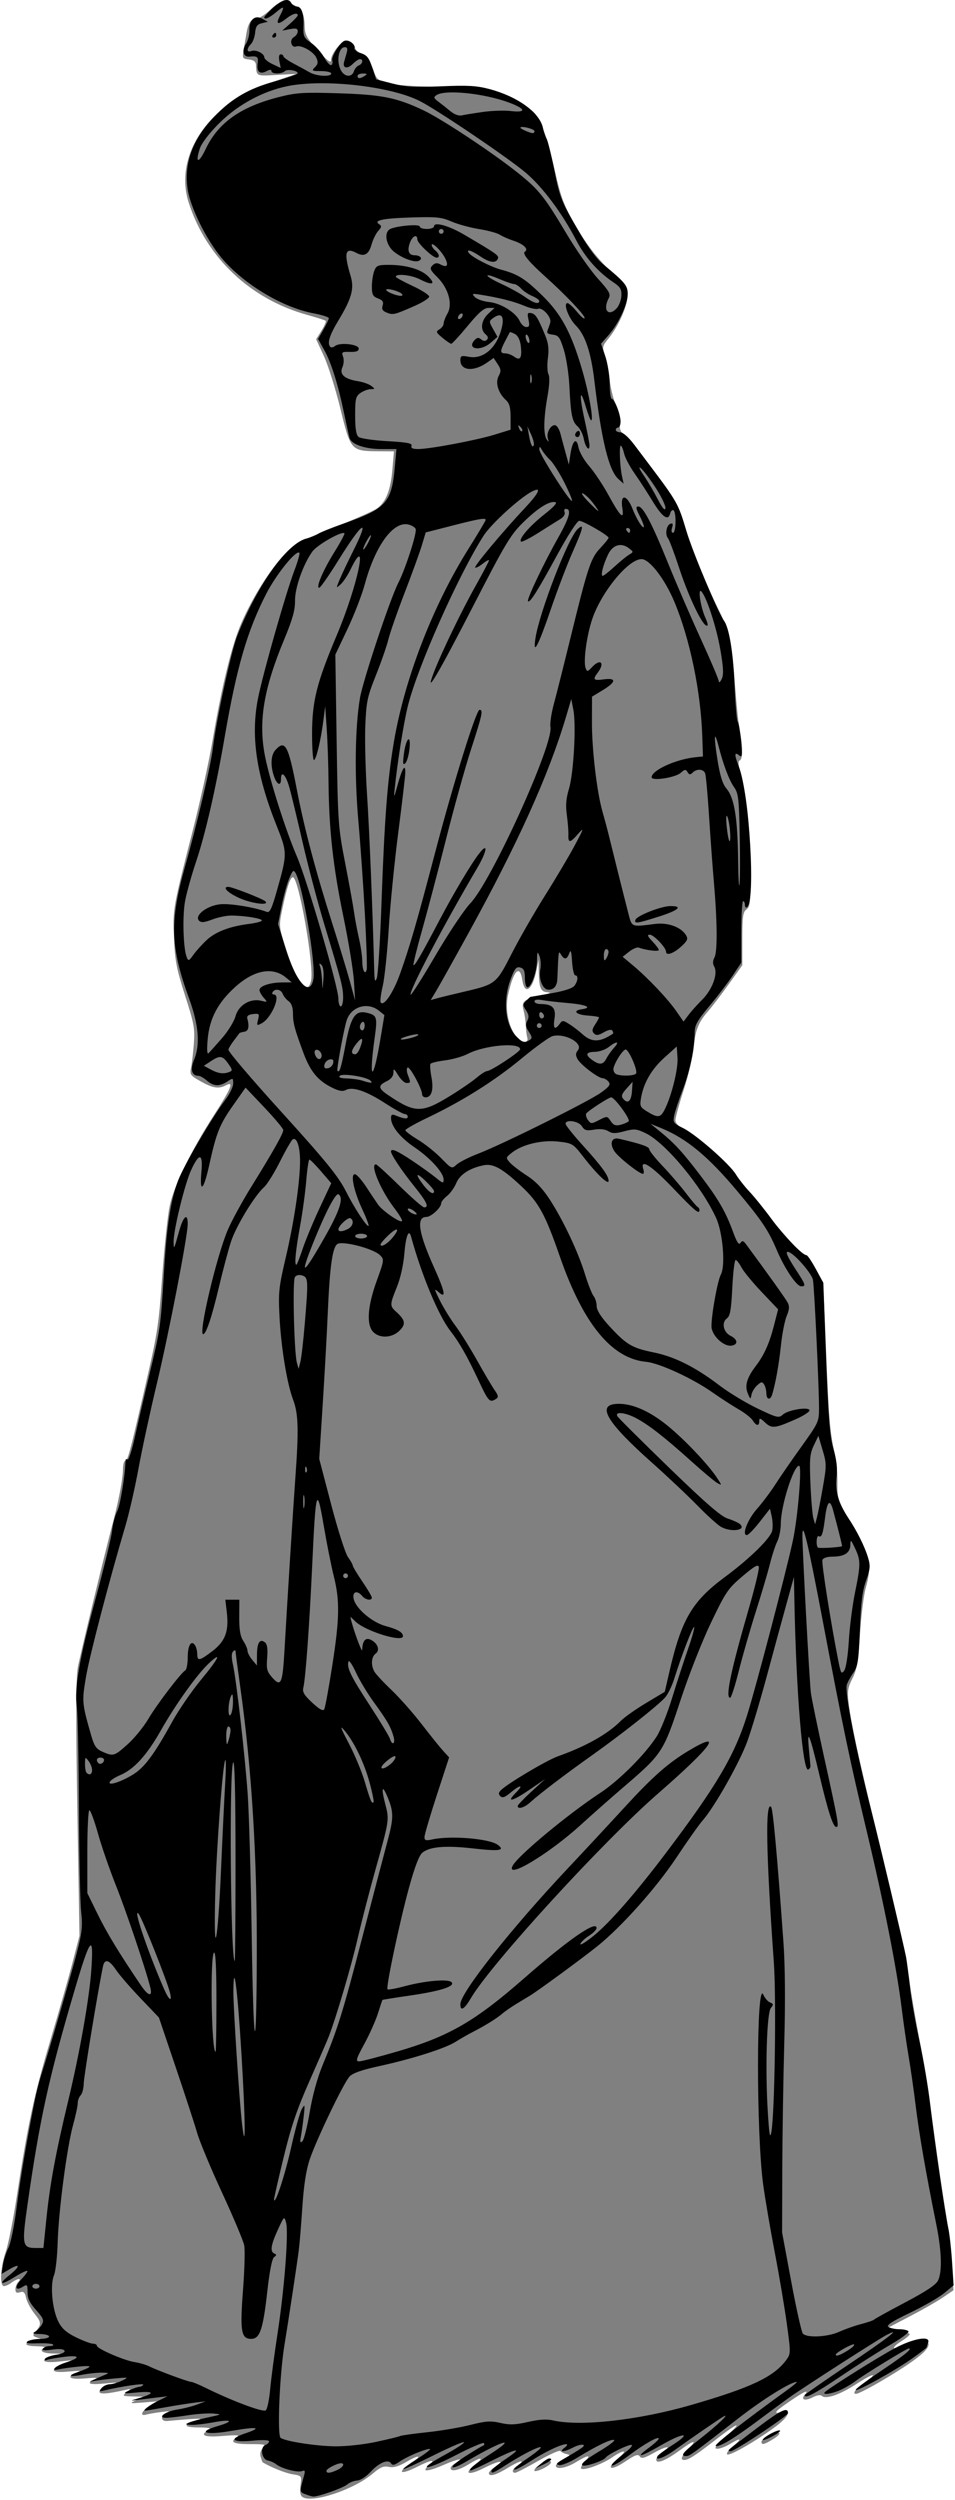
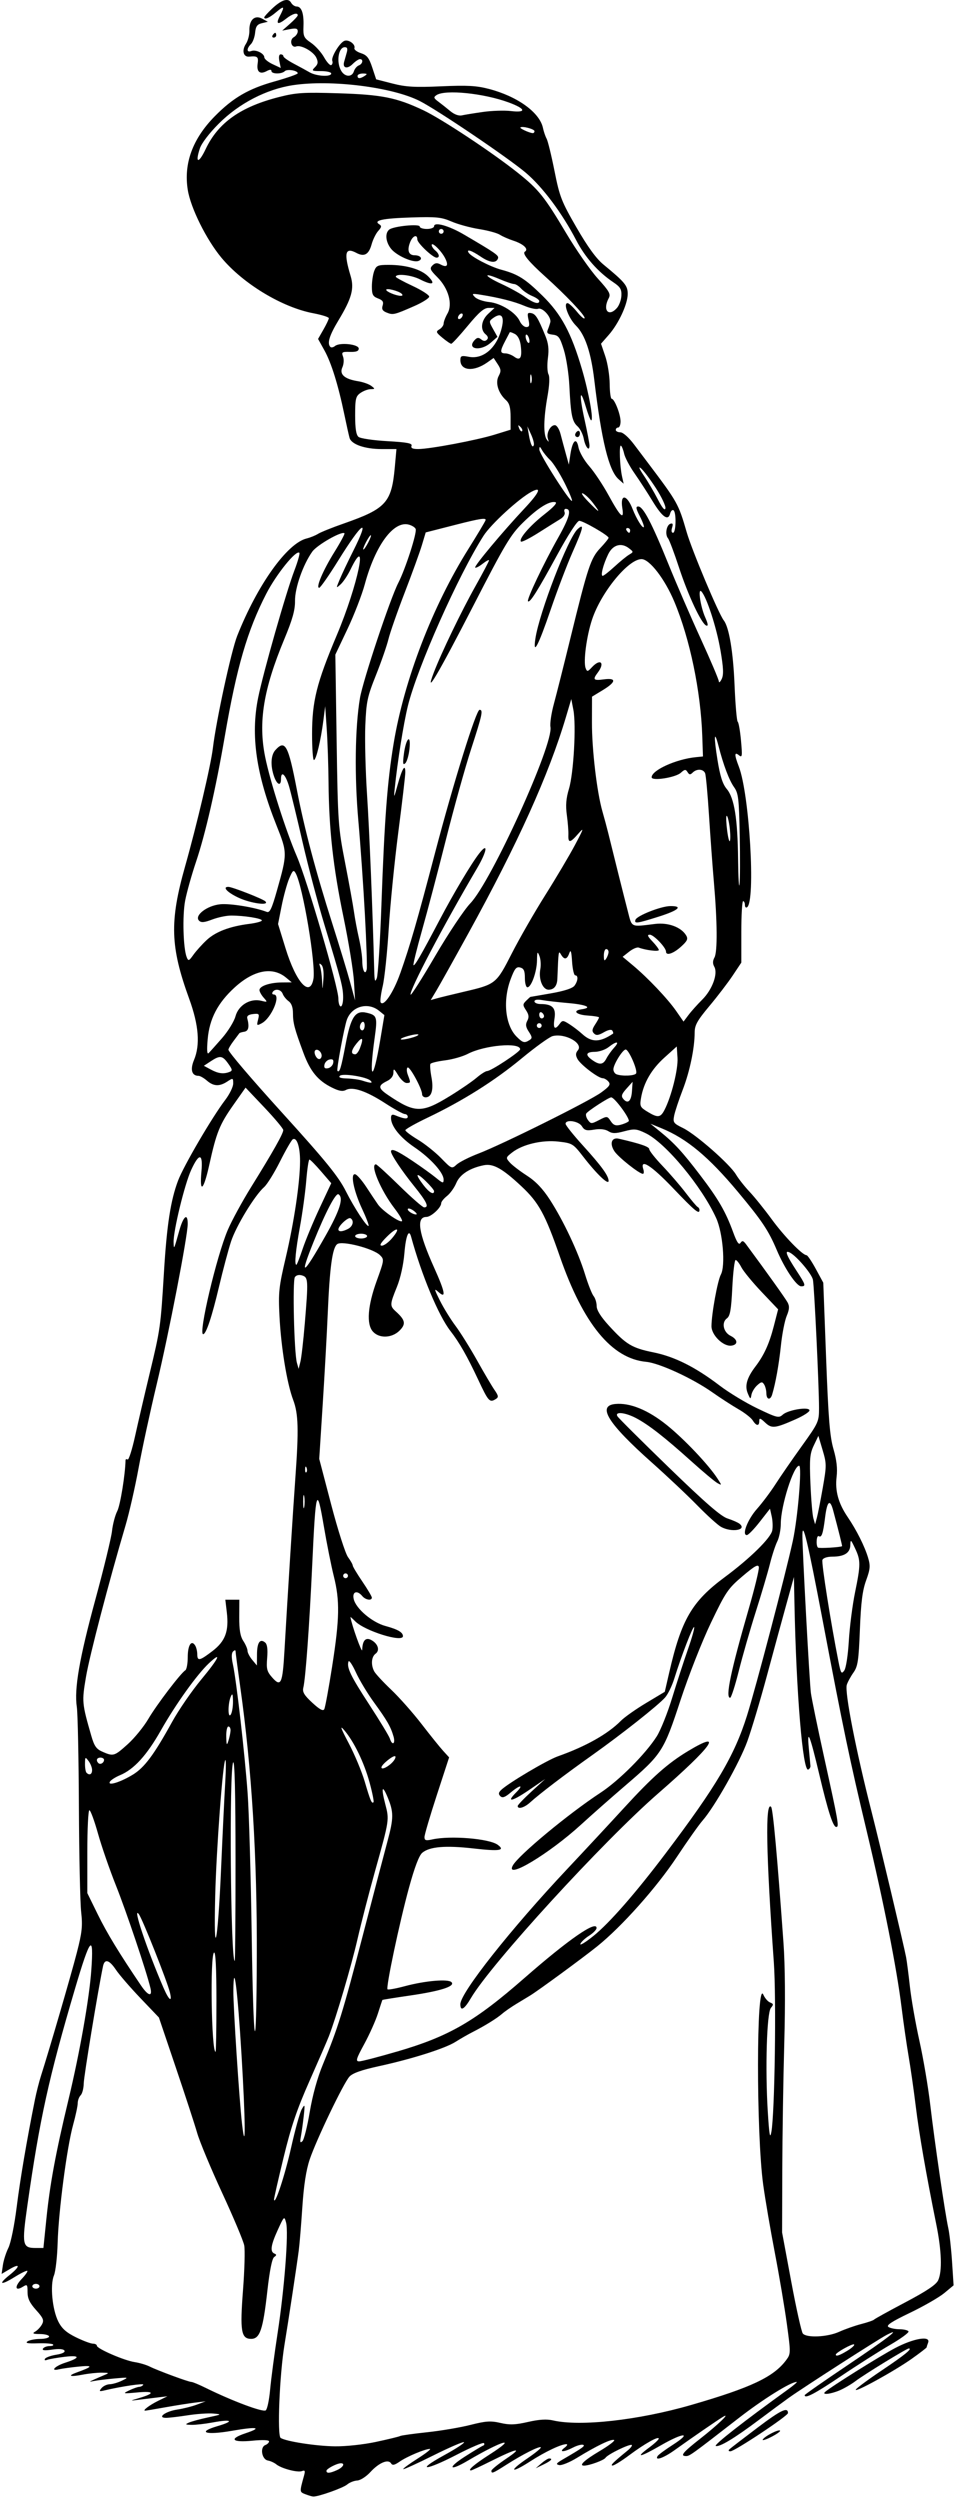
<svg xmlns="http://www.w3.org/2000/svg" xmlns:ns1="http://www.inkscape.org/namespaces/inkscape" xmlns:ns2="http://sodipodi.sourceforge.net/DTD/sodipodi-0.dtd" width="105.667mm" height="276.51mm" viewBox="0 0 105.667 276.51" version="1.1" id="svg5" ns1:version="1.1.2 (0a00cf5339, 2022-02-04)" ns2:docname="Woman-Right.svg">
  <ns2:namedview id="namedview7" pagecolor="#ffffff" bordercolor="#666666" borderopacity="1.0" ns1:pageshadow="2" ns1:pageopacity="0.0" ns1:pagecheckerboard="0" ns1:document-units="mm" showgrid="false" fit-margin-top="0" fit-margin-left="0" fit-margin-right="0" fit-margin-bottom="0" ns1:zoom="0.70110129" ns1:cx="243.90199" ns1:cy="519.89634" ns1:window-width="1920" ns1:window-height="978" ns1:window-x="0" ns1:window-y="39" ns1:window-maximized="1" ns1:current-layer="layer1" />
  <defs id="defs2" />
  <g ns1:label="Layer 1" ns1:groupmode="layer" id="layer1" transform="translate(226.214,41.964)">
-     <path style="fill:#808080;stroke-width:0.265" d="m -192.735,234.225 c -0.257,-0.174 -0.326,-0.569 -0.228,-1.305 0.141,-1.054 0.14,-1.056 -0.885,-1.22 -0.78,-0.125 -2.397,-0.773 -3.315,-1.329 -0.018,-0.011 -0.112,-0.276 -0.207,-0.588 -0.111,-0.362 -0.02,-0.721 0.251,-0.992 0.39,-0.39 0.271,-0.425 -1.446,-0.425 -1.86,0 -2.293,-0.242 -1.408,-0.789 0.343,-0.212 -0.068,-0.241 -1.587,-0.114 -2.058,0.172 -2.619,-0.062 -1.587,-0.663 0.352,-0.205 0.087,-0.272 -1.111,-0.278 -1.684,-0.009 -1.738,-0.295 -0.146,-0.774 0.889,-0.267 0.147,-0.253 -3.307,0.062 -0.722,0.066 -0.787,-0.584 -0.089,-0.884 0.486,-0.209 0.364,-0.233 -0.573,-0.113 -0.655,0.084 -1.399,0.212 -1.654,0.283 -0.768,0.217 -0.521,-0.407 0.377,-0.953 l 0.84,-0.511 -1.568,0.129 c -1.524,0.126 -1.546,0.119 -0.774,-0.257 l 0.794,-0.387 -1.191,-0.03 c -1.135,-0.029 -1.166,-0.05 -0.661,-0.45 0.516,-0.41 0.513,-0.416 -0.132,-0.269 -2.046,0.467 -2.98,0.517 -2.858,0.152 0.067,-0.202 0.589,-0.513 1.16,-0.691 0.998,-0.311 0.975,-0.318 -0.617,-0.167 -1.71,0.162 -2.091,-0.002 -1.058,-0.455 0.435,-0.191 0.15,-0.221 -1.058,-0.111 -1.749,0.159 -2.202,-0.152 -0.926,-0.637 0.579,-0.22 0.39,-0.244 -0.926,-0.12 -1.906,0.18 -2.178,-0.156 -0.661,-0.817 l 0.992,-0.432 -1.521,0.158 c -1.736,0.181 -2.07,-0.211 -0.529,-0.62 l 0.992,-0.264 -1.124,-0.027 c -1.077,-0.026 -1.492,-0.364 -0.794,-0.646 0.182,-0.073 -0.259,-0.143 -0.979,-0.154 -1.4,-0.022 -1.408,-0.422 -0.013,-0.625 0.752,-0.109 0.762,-0.126 0.188,-0.319 -0.53,-0.178 -0.56,-0.257 -0.239,-0.633 0.706,-0.826 0.699,-1.035 -0.067,-1.999 -0.425,-0.534 -0.85,-1.327 -0.945,-1.762 -0.138,-0.627 -0.278,-0.757 -0.679,-0.63 -0.375,0.119 -0.506,0.033 -0.506,-0.334 0,-0.272 0.143,-0.637 0.318,-0.812 0.452,-0.452 -0.111,-0.397 -0.73,0.071 -0.282,0.214 -0.662,0.392 -0.844,0.397 -0.509,0.013 -0.407,-2.068 0.185,-3.789 0.284,-0.825 0.829,-3.552 1.213,-6.061 1.232,-8.065 1.931,-11.321 3.704,-17.262 0.955,-3.201 2.076,-7.131 2.491,-8.731 l 0.753,-2.91 -0.239,-14.01 c -0.167,-9.813 -0.154,-14.49 0.045,-15.61 0.231,-1.304 2.853,-12.127 3.977,-16.417 0.587,-2.24 1.016,-4.538 1.025,-5.49 0.005,-0.546 0.113,-0.992 0.24,-0.992 0.279,0 0.504,-0.821 1.998,-7.276 1.652,-7.138 1.684,-7.341 2.136,-13.494 0.225,-3.056 0.582,-6.39 0.793,-7.408 0.464,-2.231 2.337,-6.08 4.885,-10.038 1.941,-3.015 2.269,-3.824 1.351,-3.333 -0.799,0.427 -1.438,0.33 -2.787,-0.424 -1.166,-0.652 -1.237,-0.752 -1.077,-1.521 0.094,-0.453 0.233,-1.657 0.309,-2.676 0.123,-1.658 0.021,-2.213 -0.969,-5.292 -0.944,-2.937 -1.124,-3.865 -1.23,-6.35 -0.139,-3.248 -0.132,-3.287 2.108,-12.039 0.801,-3.129 1.769,-7.534 2.152,-9.79 1.032,-6.083 2.133,-10.58 3.182,-13.002 1.217,-2.808 3.111,-5.838 4.714,-7.543 1.172,-1.246 1.638,-1.504 5.435,-3.008 2.284,-0.905 4.466,-1.866 4.848,-2.138 1.006,-0.713 1.533,-2.032 1.727,-4.317 l 0.17,-2.008 -1.692,-0.012 c -3.055,-0.022 -3.094,-0.065 -4.22,-4.668 -0.537,-2.197 -1.364,-4.833 -1.836,-5.859 l -0.859,-1.864 0.591,-0.956 c 0.325,-0.526 0.535,-1.012 0.466,-1.081 -0.069,-0.069 -0.984,-0.363 -2.033,-0.654 -6.305,-1.747 -11.145,-6.319 -13.116,-12.392 -1.034,-3.185 -0.013,-6.699 2.764,-9.52 1.923,-1.954 3.236,-2.728 6.537,-3.859 l 2.605,-0.892 -2.183,0.121 c -2.282,0.126 -2.225,0.154 -2.288,-1.094 -0.019,-0.377 -0.244,-0.554 -0.781,-0.615 -0.703,-0.08 -0.743,-0.148 -0.595,-0.992 0.087,-0.498 0.233,-1.352 0.323,-1.898 0.194,-1.176 0.527,-1.654 1.155,-1.654 0.253,0 0.902,-0.417 1.442,-0.926 1.082,-1.021 1.572,-1.118 2.694,-0.536 0.879,0.456 1.112,0.939 1.154,2.388 0.026,0.894 0.254,1.301 1.474,2.623 1.167,1.264 1.443,1.455 1.443,0.996 0,-0.312 0.335,-0.943 0.745,-1.401 0.652,-0.73 0.816,-0.795 1.323,-0.524 0.318,0.17 0.583,0.454 0.588,0.631 0.006,0.177 0.384,0.56 0.841,0.851 0.534,0.34 0.961,0.921 1.193,1.625 0.325,0.986 0.488,1.131 1.606,1.443 0.775,0.216 2.94,0.359 5.742,0.38 2.718,0.02 4.969,0.165 5.689,0.367 1.534,0.431 4.03,1.755 4.747,2.519 0.74,0.787 1.472,2.824 2.257,6.277 0.774,3.402 1.056,4.105 2.835,7.058 0.883,1.465 2.078,2.955 3.311,4.127 1.696,1.612 1.93,1.95 1.927,2.778 -0.003,1.118 -1.01,3.392 -2.075,4.683 -0.721,0.875 -0.743,0.974 -0.419,1.914 0.188,0.545 0.422,1.758 0.519,2.696 0.098,0.938 0.412,2.205 0.698,2.817 0.287,0.615 0.483,1.502 0.436,1.984 -0.064,0.663 0.068,0.995 0.549,1.384 0.715,0.578 5.121,6.406 5.722,7.568 0.216,0.417 0.693,1.711 1.061,2.875 0.781,2.473 2.44,6.526 3.684,9 1.078,2.143 1.383,3.615 1.732,8.356 0.15,2.037 0.385,4.24 0.522,4.895 0.34,1.625 0.332,3.111 -0.017,3.227 -0.199,0.066 -0.161,0.544 0.125,1.543 0.651,2.276 1.041,6.124 1.066,10.529 0.021,3.573 -0.032,4.096 -0.44,4.395 -0.392,0.288 -0.463,0.784 -0.463,3.259 v 2.92 l -1.489,2.078 c -0.819,1.143 -1.829,2.467 -2.244,2.942 -1.13,1.292 -1.469,2.131 -1.641,4.061 -0.086,0.962 -0.579,3.057 -1.095,4.655 -0.517,1.598 -0.938,3.133 -0.937,3.41 0.001,0.31 0.411,0.738 1.066,1.111 1.491,0.852 4.626,3.598 5.63,4.933 2.441,3.244 6.138,7.639 7.07,8.405 0.583,0.479 1.407,1.467 1.83,2.195 l 0.77,1.324 0.283,7.011 c 0.318,7.901 0.449,9.513 0.956,11.773 0.196,0.873 0.342,2.381 0.325,3.352 -0.029,1.662 0.046,1.899 1.311,4.101 2.326,4.049 2.543,4.963 1.804,7.588 -0.211,0.75 -0.491,3.031 -0.622,5.068 -0.194,3.014 -0.35,3.923 -0.837,4.878 -0.499,0.978 -0.57,1.419 -0.427,2.641 0.259,2.201 1.078,6.011 2.953,13.728 2.477,10.198 3.477,14.723 3.81,17.25 0.163,1.237 0.641,4.035 1.062,6.218 0.421,2.183 1.133,6.707 1.582,10.054 0.449,3.347 1.059,7.514 1.355,9.26 0.297,1.746 0.608,4.378 0.691,5.848 l 0.152,2.673 -1.162,0.789 c -0.639,0.434 -2.284,1.374 -3.656,2.089 l -2.494,1.3 1.237,0.243 c 0.68,0.134 1.237,0.332 1.237,0.441 0,0.109 -0.423,0.46 -0.94,0.78 -0.963,0.595 -1.108,1.05 -0.175,0.551 0.816,-0.437 2.618,-0.776 2.969,-0.559 0.664,0.41 -0.084,1.274 -2.451,2.83 -2.18,1.433 -4.964,2.99 -5.347,2.99 -0.46,0 0.007,-0.619 0.923,-1.226 0.585,-0.387 1.005,-0.762 0.934,-0.834 -0.071,-0.071 -0.904,0.375 -1.85,0.991 -1.788,1.165 -3.373,1.706 -3.786,1.293 -0.143,-0.143 -0.543,-0.083 -0.994,0.151 -0.856,0.444 -1.369,0.292 -0.904,-0.267 0.528,-0.636 0.015,-0.417 -1.622,0.695 -1.709,1.16 -1.937,1.462 -0.912,1.204 1.141,-0.286 0.777,0.536 -0.728,1.643 -2.18,1.603 -5.009,3.23 -5.303,3.048 -0.147,-0.091 0.136,-0.5 0.633,-0.912 1.053,-0.873 0.884,-0.985 -0.35,-0.232 -0.476,0.29 -1.104,0.523 -1.395,0.518 -0.409,-0.008 -0.2,-0.307 0.926,-1.319 2.038,-1.832 1.414,-1.635 -1.153,0.364 -2.488,1.938 -3.245,2.383 -3.638,2.14 -0.172,-0.106 0.056,-0.524 0.587,-1.071 1.116,-1.152 0.776,-1.144 -0.808,0.019 -1.608,1.18 -2.66,1.603 -2.66,1.069 0,-0.211 0.301,-0.582 0.67,-0.823 1.169,-0.766 0.48,-0.714 -0.923,0.07 -1.083,0.605 -1.393,0.682 -1.573,0.394 -0.178,-0.284 -0.525,-0.158 -1.646,0.597 -1.616,1.088 -2.165,0.783 -0.731,-0.406 1.139,-0.945 0.638,-0.983 -0.72,-0.054 -1.099,0.751 -3.126,1.477 -3.389,1.214 -0.087,-0.087 0.101,-0.436 0.419,-0.774 0.743,-0.791 0.368,-0.77 -0.97,0.053 -1.072,0.661 -2.249,0.868 -2.249,0.397 0,-0.142 0.387,-0.463 0.86,-0.714 0.742,-0.394 0.787,-0.472 0.331,-0.567 -0.291,-0.06 -0.595,-0.214 -0.676,-0.342 -0.081,-0.128 -1.183,0.362 -2.451,1.089 -1.267,0.727 -2.421,1.321 -2.565,1.321 -0.46,0 -0.28,-0.501 0.29,-0.806 0.303,-0.162 0.488,-0.359 0.41,-0.437 -0.078,-0.078 -0.745,0.229 -1.482,0.683 -1.331,0.819 -2.126,1.04 -2.126,0.59 0,-0.129 0.308,-0.436 0.684,-0.683 1.212,-0.794 0.476,-0.73 -1.173,0.103 -1.779,0.898 -2.368,0.698 -1.035,-0.352 1.097,-0.865 0.659,-0.883 -0.725,-0.031 -1.094,0.674 -1.984,0.859 -1.984,0.413 0,-0.14 0.248,-0.388 0.552,-0.551 1.127,-0.603 0.271,-0.501 -1.18,0.141 -1.878,0.831 -2.705,0.889 -1.79,0.127 0.865,-0.72 0.276,-0.651 -1.316,0.156 -1.727,0.875 -2.279,0.691 -0.821,-0.273 1.48,-0.979 1.219,-1.198 -0.34,-0.285 -0.866,0.508 -1.423,0.666 -1.939,0.553 -0.572,-0.126 -0.944,0.029 -1.774,0.738 -2.069,1.768 -6.704,3.318 -7.769,2.598 z m 24.856,-161.45 c -0.066,-0.21 -0.137,-0.798 -0.158,-1.307 -0.021,-0.509 -0.131,-1.262 -0.245,-1.673 -0.271,-0.981 0.016,-1.23 1.891,-1.64 0.873,-0.191 1.238,-0.349 0.842,-0.364 -0.832,-0.032 -1.011,-0.413 -1.049,-2.232 l -0.029,-1.367 -0.22,1.112 c -0.444,2.246 -1.314,2.874 -1.574,1.137 -0.272,-1.817 -0.995,-1.061 -1.582,1.654 -0.326,1.505 0.013,3.342 0.827,4.485 0.553,0.776 1.526,0.923 1.298,0.196 z m -23.923,-6.247 c 0.384,-1.531 -1.356,-11.465 -2.009,-11.465 -0.292,0 -0.68,1.178 -1.174,3.559 -0.368,1.777 -0.359,1.911 0.289,3.969 0.728,2.313 1.242,3.46 1.874,4.18 0.562,0.641 0.814,0.581 1.02,-0.243 z m 24.704,164.759 c 0,-0.313 1.07,-1.069 1.514,-1.069 0.631,0 0.342,0.429 -0.588,0.873 -0.509,0.243 -0.926,0.331 -0.926,0.196 z m 25.135,-3.179 c 0,-0.341 1.537,-1.127 1.936,-0.99 0.172,0.059 -0.104,0.364 -0.613,0.677 -1.023,0.628 -1.323,0.699 -1.323,0.313 z" id="path1129" />
    <path style="fill:#000000;stroke-width:0.265" d="m -192.438,233.905 c -0.641,-0.257 -0.64,-0.231 -0.13,-2.076 0.141,-0.512 0.094,-0.608 -0.239,-0.48 -0.485,0.186 -2.27,-0.285 -2.844,-0.752 -0.218,-0.177 -0.635,-0.365 -0.926,-0.418 -0.674,-0.122 -0.897,-1.473 -0.282,-1.709 0.228,-0.087 0.415,-0.273 0.415,-0.411 0,-0.153 -0.716,-0.182 -1.817,-0.073 -2.299,0.227 -2.685,-0.192 -0.764,-0.83 1.906,-0.634 1.245,-0.748 -1.529,-0.263 -2.915,0.509 -3.935,0.167 -1.568,-0.526 1.892,-0.554 1.553,-0.789 -0.571,-0.396 -0.836,0.155 -1.886,0.273 -2.332,0.263 -0.699,-0.015 -0.738,-0.051 -0.282,-0.252 0.291,-0.129 1.244,-0.387 2.117,-0.573 1.536,-0.327 1.554,-0.341 0.575,-0.426 -0.557,-0.049 -1.83,0.039 -2.829,0.194 -0.999,0.155 -2.076,0.282 -2.393,0.282 -1.042,0 -0.076,-0.72 1.228,-0.915 0.657,-0.099 1.635,-0.344 2.174,-0.546 l 0.98,-0.367 -1.191,0.144 c -0.655,0.079 -2.127,0.312 -3.27,0.517 -1.144,0.205 -2.15,0.373 -2.236,0.373 -0.335,0 0.499,-0.629 1.456,-1.098 l 1.007,-0.494 -1.191,0.142 c -0.655,0.078 -1.607,0.196 -2.117,0.261 -0.861,0.112 -0.849,0.097 0.18,-0.206 1.768,-0.52 1.688,-0.795 -0.18,-0.623 -1.635,0.151 -1.681,0.14 -0.926,-0.223 0.437,-0.21 0.936,-0.387 1.109,-0.393 0.173,-0.007 0.377,-0.112 0.452,-0.234 0.119,-0.192 -2.373,0.173 -4.319,0.633 -0.558,0.132 -0.597,0.098 -0.298,-0.262 0.189,-0.227 0.596,-0.419 0.906,-0.425 0.31,-0.007 0.92,-0.186 1.357,-0.399 0.769,-0.375 0.744,-0.382 -0.783,-0.244 -0.867,0.079 -1.879,0.201 -2.249,0.272 -0.65,0.125 -0.652,0.12 -0.077,-0.141 0.327,-0.149 0.863,-0.381 1.191,-0.517 0.53,-0.22 0.493,-0.247 -0.331,-0.253 -0.509,-0.004 -1.462,0.097 -2.117,0.224 -1.397,0.27 -1.719,0.143 -0.632,-0.25 1.79,-0.647 1.848,-0.805 0.235,-0.648 -0.873,0.085 -1.873,0.223 -2.222,0.306 -1.014,0.242 -0.424,-0.372 0.705,-0.732 1.695,-0.542 1.673,-0.86 -0.045,-0.655 -0.86,0.103 -1.742,0.256 -1.962,0.34 -0.237,0.091 -0.33,0.041 -0.229,-0.122 0.093,-0.151 0.654,-0.352 1.246,-0.447 0.67,-0.107 1.01,-0.28 0.901,-0.457 -0.111,-0.18 -0.614,-0.219 -1.364,-0.107 -0.821,0.123 -1.133,0.09 -1.011,-0.107 0.097,-0.157 0.427,-0.285 0.734,-0.285 0.307,0 0.478,-0.08 0.38,-0.178 -0.098,-0.098 -0.862,-0.155 -1.698,-0.127 -1.093,0.036 -1.409,-0.024 -1.123,-0.215 0.218,-0.146 0.843,-0.268 1.389,-0.27 0.546,-0.002 0.992,-0.123 0.992,-0.269 0,-0.146 -0.446,-0.268 -0.992,-0.273 -0.798,-0.006 -0.902,-0.06 -0.532,-0.276 0.253,-0.147 0.588,-0.508 0.745,-0.801 0.24,-0.448 0.135,-0.699 -0.658,-1.577 -0.703,-0.779 -0.943,-1.28 -0.943,-1.972 0,-0.854 -0.041,-0.902 -0.517,-0.605 -0.858,0.536 -0.951,-0.006 -0.144,-0.848 0.415,-0.434 0.702,-0.842 0.636,-0.907 -0.066,-0.066 -0.694,0.239 -1.397,0.676 -1.543,0.96 -1.888,0.838 -0.581,-0.206 1.201,-0.958 1.224,-1.368 0.038,-0.668 l -0.906,0.535 0.141,-0.971 c 0.077,-0.534 0.352,-1.394 0.609,-1.91 0.266,-0.532 0.662,-2.478 0.916,-4.498 0.395,-3.142 1.104,-7.315 2.021,-11.894 0.16,-0.8 0.463,-1.991 0.672,-2.646 0.919,-2.874 3.347,-11.208 3.968,-13.626 0.576,-2.241 0.649,-2.929 0.475,-4.498 -0.113,-1.019 -0.225,-6.257 -0.25,-11.642 -0.025,-5.384 -0.128,-10.341 -0.229,-11.014 -0.303,-2.01 0.28,-5.382 2.058,-11.913 0.925,-3.397 1.75,-6.796 1.834,-7.552 0.083,-0.756 0.345,-1.749 0.581,-2.206 0.332,-0.642 0.881,-4.014 0.917,-5.629 0.003,-0.118 0.106,-0.152 0.229,-0.075 0.124,0.076 0.492,-1.077 0.82,-2.564 0.327,-1.487 1.054,-4.608 1.614,-6.936 1.187,-4.929 1.219,-5.158 1.587,-11.221 0.317,-5.226 0.737,-7.949 1.564,-10.135 0.616,-1.629 3.766,-7.015 5.211,-8.91 0.487,-0.639 0.886,-1.457 0.886,-1.816 0,-0.634 -0.02,-0.641 -0.652,-0.227 -0.867,0.568 -1.52,0.539 -2.258,-0.102 -0.336,-0.291 -0.756,-0.529 -0.934,-0.529 -0.739,0 -0.934,-0.69 -0.494,-1.745 0.702,-1.679 0.532,-3.852 -0.528,-6.767 -2.097,-5.767 -2.184,-8.535 -0.46,-14.639 1.314,-4.651 2.85,-11.187 3.078,-13.097 0.365,-3.055 2.034,-10.754 2.693,-12.417 2.231,-5.633 5.514,-10.234 7.684,-10.769 0.404,-0.099 0.972,-0.33 1.263,-0.513 0.291,-0.183 1.569,-0.696 2.84,-1.14 4.689,-1.639 5.295,-2.307 5.65,-6.234 l 0.181,-2 h -1.632 c -1.859,0 -3.351,-0.517 -3.556,-1.233 -0.077,-0.268 -0.338,-1.44 -0.58,-2.604 -0.682,-3.278 -1.436,-5.702 -2.203,-7.082 l -0.701,-1.261 0.595,-1.04 c 0.327,-0.572 0.595,-1.138 0.595,-1.258 0,-0.12 -0.781,-0.366 -1.735,-0.547 -3.44,-0.653 -7.754,-3.262 -10.147,-6.138 -1.667,-2.003 -3.403,-5.499 -3.724,-7.498 -0.47,-2.925 0.531,-5.652 2.991,-8.152 2.01,-2.042 3.72,-3.039 6.596,-3.845 1.419,-0.398 2.58,-0.805 2.58,-0.904 0,-0.312 -1.169,-0.502 -1.437,-0.234 -0.342,0.342 -1.473,0.328 -1.473,-0.018 0,-0.185 -0.174,-0.181 -0.535,0.012 -0.74,0.396 -1.124,0.076 -0.992,-0.828 0.111,-0.758 -0.019,-0.868 -0.923,-0.776 -0.66,0.067 -0.857,-0.673 -0.375,-1.409 0.225,-0.344 0.398,-1.005 0.385,-1.469 -0.034,-1.188 0.589,-1.767 1.416,-1.318 l 0.626,0.34 -0.661,0.159 c -0.517,0.124 -0.68,0.353 -0.747,1.047 -0.047,0.488 -0.256,1.058 -0.463,1.265 -0.504,0.504 -0.48,0.965 0.039,0.766 0.504,-0.193 1.433,0.262 1.445,0.708 0.005,0.177 0.415,0.511 0.911,0.744 l 0.903,0.422 -0.151,-0.753 c -0.094,-0.471 -0.039,-0.753 0.147,-0.753 0.164,0 0.298,0.095 0.298,0.212 0,0.117 0.506,0.479 1.124,0.805 0.618,0.326 1.422,0.765 1.786,0.975 0.756,0.436 2.381,0.522 2.381,0.125 0,-0.146 -0.502,-0.265 -1.115,-0.265 -1.031,0 -1.083,-0.032 -0.683,-0.432 0.338,-0.338 0.372,-0.564 0.154,-1.042 -0.312,-0.684 -1.693,-1.459 -2.233,-1.252 -0.54,0.207 -0.784,-0.734 -0.265,-1.024 0.241,-0.135 0.438,-0.427 0.438,-0.65 0,-0.314 -0.193,-0.368 -0.86,-0.241 l -0.86,0.164 0.86,-0.758 c 0.473,-0.417 0.86,-0.838 0.86,-0.937 0,-0.34 -0.58,-0.178 -1.251,0.35 -0.949,0.746 -1.21,0.658 -0.74,-0.251 0.582,-1.125 0.506,-1.205 -0.41,-0.434 -0.753,0.634 -1.303,0.868 -1.303,0.555 0,-0.071 0.371,-0.485 0.825,-0.918 1.061,-1.014 1.823,-1.264 2.138,-0.702 0.131,0.235 0.407,0.427 0.613,0.427 0.549,0 0.816,0.76 0.763,2.169 -0.043,1.134 0.03,1.295 0.836,1.848 0.486,0.333 1.136,1.055 1.445,1.606 0.309,0.55 0.668,0.935 0.796,0.856 0.129,-0.08 0.179,-0.29 0.113,-0.467 -0.155,-0.411 0.814,-2.011 1.34,-2.213 0.469,-0.18 1.246,0.386 1.106,0.806 -0.053,0.16 0.27,0.41 0.719,0.556 0.663,0.215 0.898,0.512 1.252,1.581 l 0.436,1.316 1.813,0.464 c 1.481,0.379 2.466,0.435 5.384,0.306 2.891,-0.128 3.9,-0.072 5.292,0.292 3.146,0.824 5.605,2.602 5.965,4.313 0.084,0.398 0.266,0.933 0.406,1.19 0.14,0.257 0.532,1.865 0.872,3.572 0.568,2.85 0.767,3.361 2.431,6.242 1.239,2.146 2.182,3.442 2.981,4.101 2.385,1.965 2.691,2.335 2.688,3.258 -0.003,1.122 -1.005,3.281 -2.102,4.53 l -0.852,0.97 0.473,1.394 c 0.26,0.767 0.479,2.138 0.486,3.047 0.007,0.909 0.108,1.653 0.225,1.654 0.307,5.29e-4 0.979,1.72 0.979,2.505 0,0.368 -0.119,0.67 -0.265,0.67 -0.146,0 -0.265,0.119 -0.265,0.265 0,0.146 0.227,0.265 0.504,0.265 0.297,0 0.923,0.554 1.521,1.347 0.559,0.741 1.256,1.664 1.547,2.051 3.273,4.342 3.36,4.496 4.274,7.65 0.588,2.027 3.531,9.026 4.103,9.757 0.586,0.749 1.04,3.459 1.191,7.108 0.09,2.183 0.248,4.028 0.351,4.101 0.103,0.073 0.267,1.012 0.365,2.087 0.157,1.731 0.132,1.917 -0.225,1.621 -0.517,-0.429 -0.522,-0.06 -0.017,1.247 1.183,3.061 1.876,14.97 0.906,15.569 -0.128,0.079 -0.233,-0.041 -0.233,-0.268 0,-0.227 -0.089,-0.412 -0.198,-0.412 -0.109,1.3e-4 -0.198,1.529 -0.198,3.397 v 3.397 l -0.954,1.432 c -0.525,0.787 -1.685,2.306 -2.58,3.374 -1.339,1.6 -1.626,2.113 -1.628,2.91 -0.004,1.753 -0.539,4.324 -1.327,6.366 -0.426,1.106 -0.849,2.381 -0.94,2.834 -0.153,0.767 -0.085,0.863 0.986,1.388 1.425,0.699 5.164,3.981 5.851,5.135 0.28,0.47 0.959,1.331 1.509,1.913 0.55,0.582 1.653,1.952 2.451,3.044 1.368,1.873 3.398,3.967 3.846,3.967 0.112,0 0.574,0.685 1.028,1.521 l 0.826,1.521 0.313,8.334 c 0.253,6.726 0.41,8.67 0.816,10.073 0.35,1.21 0.455,2.144 0.345,3.072 -0.184,1.555 0.195,2.924 1.232,4.45 0.977,1.437 1.873,3.224 2.251,4.488 0.269,0.901 0.239,1.255 -0.218,2.514 -0.404,1.112 -0.569,2.421 -0.688,5.434 -0.136,3.466 -0.227,4.069 -0.717,4.763 -0.308,0.437 -0.638,1.044 -0.733,1.349 -0.25,0.805 1.019,7.288 2.766,14.129 0.864,3.386 3.566,14.769 3.799,16.007 0.082,0.437 0.272,1.908 0.422,3.269 0.15,1.361 0.624,4.057 1.054,5.991 0.43,1.934 0.968,5.106 1.194,7.05 0.479,4.107 1.638,12.029 1.995,13.639 0.135,0.61 0.323,2.284 0.417,3.721 l 0.171,2.612 -1.029,0.854 c -0.566,0.47 -2.273,1.452 -3.795,2.183 -2.059,0.989 -2.668,1.391 -2.381,1.572 0.212,0.134 0.765,0.245 1.229,0.247 0.464,0.002 0.909,0.108 0.987,0.236 0.079,0.127 -0.837,0.8 -2.035,1.494 -1.198,0.695 -3.655,2.257 -5.46,3.473 -2.881,1.94 -3.994,2.521 -3.994,2.087 0,-0.068 2.139,-1.561 4.753,-3.317 4.466,-3.001 6.098,-4.266 4.315,-3.344 -0.9,0.466 -9.207,5.804 -10.805,6.944 -0.591,0.422 -2.079,1.521 -3.307,2.442 -2.719,2.04 -4.369,3.037 -4.793,2.895 -0.268,-0.089 3.083,-2.711 7.97,-6.236 0.647,-0.467 1.09,-0.848 0.985,-0.848 -0.663,0 -3.71,1.899 -6.413,3.997 -5.212,4.046 -5.432,4.205 -5.823,4.205 -0.706,0 -0.377,-0.403 1.58,-1.937 1.902,-1.49 3.381,-2.903 2.541,-2.428 -0.47,0.266 -3.566,2.395 -5.387,3.704 -1.221,0.878 -2.244,1.234 -1.887,0.657 0.091,-0.147 0.842,-0.702 1.669,-1.232 2.221,-1.425 1.187,-1.391 -1.299,0.043 -2.341,1.35 -2.947,1.466 -1.301,0.248 0.577,-0.427 1.051,-0.868 1.055,-0.981 0.01,-0.322 -1.564,0.56 -3.261,1.828 -0.851,0.636 -1.685,1.152 -1.852,1.147 -0.28,-0.008 0.074,-0.36 1.67,-1.664 0.324,-0.265 0.533,-0.538 0.464,-0.607 -0.178,-0.178 -2.662,1.025 -2.909,1.41 -0.177,0.276 -1.785,0.864 -2.374,0.869 -0.619,0.005 0.03,-0.603 1.712,-1.602 1.051,-0.624 1.774,-1.181 1.607,-1.236 -0.348,-0.116 -1.921,0.642 -4.091,1.97 -0.824,0.505 -1.717,0.868 -1.984,0.808 -0.396,-0.089 -0.323,-0.204 0.391,-0.619 2.222,-1.292 2.543,-1.524 2.251,-1.624 -0.172,-0.059 -0.672,0.078 -1.111,0.305 -1.01,0.522 -1.62,0.538 -0.942,0.024 0.282,-0.214 0.379,-0.392 0.215,-0.397 -0.563,-0.016 -2.349,0.832 -4.009,1.902 -2.164,1.396 -2.443,1.117 -0.323,-0.323 0.896,-0.608 1.571,-1.163 1.501,-1.233 -0.16,-0.16 -2.002,0.771 -3.821,1.931 -1.495,0.953 -1.649,1.015 -1.649,0.659 0,-0.127 0.744,-0.731 1.654,-1.342 1.924,-1.294 1.199,-1.174 -1.714,0.285 -1.125,0.563 -2.114,1.023 -2.198,1.023 -0.42,0 0.381,-0.686 2.05,-1.755 3.273,-2.098 1.388,-1.558 -2.439,0.698 -2.043,1.205 -2.266,0.789 -0.262,-0.488 0.946,-0.603 1.839,-1.14 1.984,-1.195 0.146,-0.054 0.188,-0.181 0.095,-0.282 -0.093,-0.101 -1.456,0.482 -3.029,1.296 -3.473,1.797 -4.62,1.825 -1.351,0.033 1.281,-0.702 2.262,-1.345 2.178,-1.429 -0.083,-0.083 -1.608,0.574 -3.388,1.462 -1.78,0.887 -3.28,1.57 -3.334,1.517 -0.053,-0.053 0.661,-0.578 1.587,-1.165 0.927,-0.588 1.538,-1.07 1.359,-1.071 -0.523,-0.004 -2.52,0.834 -3.34,1.402 -0.576,0.399 -0.803,0.445 -0.959,0.192 -0.31,-0.501 -1.338,-0.065 -2.286,0.969 -0.458,0.5 -1.106,0.916 -1.455,0.933 -0.346,0.018 -0.845,0.215 -1.109,0.438 -0.456,0.387 -3.198,1.36 -3.755,1.333 -0.146,-0.007 -0.545,-0.125 -0.888,-0.263 z m 3.521,-2.67 c 0.663,-0.302 0.915,-0.751 0.422,-0.751 -0.441,0 -1.6,0.606 -1.6,0.836 0,0.306 0.381,0.278 1.178,-0.085 z m 4.344,-3.125 c 1.343,-0.287 2.53,-0.576 2.636,-0.642 0.107,-0.066 1.44,-0.252 2.963,-0.414 1.523,-0.162 3.686,-0.527 4.806,-0.812 1.713,-0.435 2.242,-0.47 3.321,-0.221 1.025,0.237 1.64,0.215 3.052,-0.107 1.228,-0.28 2.072,-0.333 2.764,-0.172 3.01,0.699 9.464,-0.021 15.283,-1.704 6.638,-1.92 9.139,-3.101 10.525,-4.971 0.508,-0.686 0.51,-0.772 0.075,-3.969 -0.245,-1.797 -0.845,-5.351 -1.334,-7.898 -0.489,-2.547 -1.07,-5.94 -1.289,-7.541 -0.774,-5.636 -0.759,-22.798 0.018,-21.004 0.165,0.38 0.501,0.769 0.747,0.863 0.383,0.147 0.395,0.234 0.086,0.605 -0.453,0.545 -0.637,6.715 -0.342,11.466 0.161,2.599 0.246,3.081 0.397,2.249 0.375,-2.067 0.558,-14.759 0.271,-18.785 -0.858,-12.019 -0.96,-17.868 -0.298,-17.166 0.204,0.216 0.687,5.524 1.368,15.05 0.179,2.508 0.211,6.598 0.085,11.113 -0.109,3.929 -0.208,10.239 -0.219,14.023 l -0.021,6.879 1.01,5.424 c 0.555,2.983 1.132,5.573 1.282,5.755 0.418,0.507 2.737,0.397 4.029,-0.191 0.63,-0.287 1.725,-0.672 2.433,-0.856 0.708,-0.183 1.346,-0.403 1.419,-0.489 0.073,-0.086 1.629,-0.946 3.459,-1.912 2.371,-1.252 3.416,-1.953 3.638,-2.441 0.457,-1.002 0.382,-3.254 -0.206,-6.165 -1.148,-5.687 -1.896,-9.987 -2.274,-13.073 -0.219,-1.787 -0.576,-4.283 -0.793,-5.546 -0.217,-1.263 -0.569,-3.712 -0.784,-5.441 -0.533,-4.307 -1.984,-11.639 -3.834,-19.382 -1.874,-7.842 -2.618,-11.398 -4.895,-23.404 -1.639,-8.641 -2.223,-11.095 -2.238,-9.404 -0.013,1.467 0.789,16.354 0.941,17.462 0.09,0.655 0.74,3.81 1.444,7.011 1.623,7.374 1.698,7.805 1.36,7.805 -0.354,0 -0.909,-1.72 -1.879,-5.821 -1.023,-4.324 -1.369,-5.195 -1.157,-2.91 0.088,0.946 0.17,1.839 0.183,1.984 0.013,0.146 -0.096,0.324 -0.241,0.397 -0.603,0.302 -1.331,-8.447 -1.529,-18.389 l -0.058,-2.91 -0.843,3.043 c -0.463,1.673 -1.436,5.245 -2.162,7.938 -0.726,2.692 -1.695,5.93 -2.153,7.195 -0.851,2.347 -3.617,7.245 -4.95,8.765 -0.407,0.464 -1.686,2.272 -2.843,4.018 -2.251,3.398 -6.105,7.72 -8.834,9.908 -1.632,1.309 -6.541,4.906 -7.418,5.437 -0.241,0.146 -0.912,0.552 -1.492,0.903 -0.58,0.351 -1.293,0.846 -1.584,1.099 -0.594,0.517 -1.92,1.338 -3.307,2.045 -0.509,0.26 -1.343,0.738 -1.852,1.062 -1.146,0.73 -4.793,1.889 -8.467,2.691 -1.959,0.428 -2.926,0.771 -3.281,1.165 -0.667,0.742 -3.663,6.987 -4.393,9.158 -0.396,1.177 -0.653,2.847 -0.815,5.292 -0.13,1.965 -0.307,4.108 -0.393,4.763 -0.229,1.743 -1.132,7.703 -1.583,10.451 -0.546,3.326 -0.82,10.048 -0.42,10.296 0.631,0.39 3.947,0.9 6.009,0.924 1.221,0.014 3.181,-0.199 4.578,-0.497 z m -11.753,-5.769 c 0.099,-1.124 0.473,-3.948 0.831,-6.277 0.752,-4.892 1.229,-11.104 0.935,-12.202 -0.198,-0.74 -0.217,-0.723 -0.912,0.794 -0.779,1.701 -0.884,2.429 -0.379,2.634 0.257,0.104 0.25,0.19 -0.029,0.386 -0.234,0.164 -0.499,1.493 -0.757,3.79 -0.476,4.241 -0.822,5.258 -1.787,5.258 -1.11,0 -1.251,-0.849 -0.901,-5.409 0.17,-2.211 0.23,-4.429 0.134,-4.928 -0.096,-0.499 -1.194,-3.11 -2.44,-5.802 -1.246,-2.692 -2.488,-5.669 -2.761,-6.615 -0.273,-0.946 -1.338,-4.211 -2.368,-7.255 l -1.872,-5.536 -2.043,-2.14 c -1.124,-1.177 -2.341,-2.584 -2.705,-3.128 -0.753,-1.124 -1.256,-1.263 -1.437,-0.396 -0.559,2.686 -2.121,12.176 -2.133,12.958 -0.009,0.542 -0.161,1.131 -0.34,1.31 -0.178,0.178 -0.324,0.57 -0.324,0.872 0,0.301 -0.23,1.379 -0.51,2.394 -0.686,2.48 -1.611,9.533 -1.711,13.034 -0.044,1.56 -0.229,3.193 -0.411,3.63 -0.443,1.066 -0.181,3.794 0.491,5.111 0.392,0.769 0.89,1.209 1.956,1.731 0.786,0.385 1.626,0.699 1.866,0.699 0.24,0 0.437,0.103 0.437,0.228 0,0.328 3.006,1.631 4.173,1.81 0.542,0.083 1.284,0.3 1.647,0.483 0.886,0.445 4.313,1.712 4.633,1.712 0.14,0 0.851,0.295 1.581,0.655 2.955,1.459 6.358,2.731 6.655,2.487 0.165,-0.136 0.381,-1.166 0.48,-2.29 z m 63.874,-4.308 c 0.489,-0.298 0.823,-0.609 0.742,-0.691 -0.144,-0.144 -2.028,0.901 -2.028,1.124 0,0.234 0.43,0.089 1.287,-0.434 z m -89.393,-7.128 c 0,-0.146 -0.179,-0.265 -0.397,-0.265 -0.218,0 -0.397,0.119 -0.397,0.265 0,0.146 0.179,0.265 0.397,0.265 0.218,0 0.397,-0.119 0.397,-0.265 z m 0.765,-7.474 c 0.393,-3.848 1.024,-7.254 2.438,-13.145 1.253,-5.222 2.307,-11.192 2.53,-14.337 0.294,-4.142 -0.11,-3.688 -1.793,2.016 -2.917,9.883 -3.912,14.407 -5.282,24.021 -0.621,4.358 -0.556,4.686 0.93,4.686 h 0.846 z m 27.07,-7.831 c 0.443,-1.987 0.975,-3.91 1.183,-4.274 0.352,-0.617 0.367,-0.566 0.218,0.765 -0.088,0.784 -0.228,1.796 -0.313,2.249 -0.118,0.636 -0.081,0.755 0.166,0.525 0.176,-0.164 0.542,-1.622 0.814,-3.24 0.312,-1.854 0.85,-3.799 1.456,-5.258 1.653,-3.98 2.213,-5.786 4.369,-14.09 1.153,-4.438 2.401,-9.201 2.774,-10.583 0.7,-2.592 0.7,-3.245 -7.9e-4,-4.921 -0.588,-1.406 -0.713,-1.001 -0.245,0.792 0.46,1.761 0.465,1.729 -1.132,7.437 -0.651,2.328 -1.527,5.722 -1.945,7.541 -0.681,2.96 -2.345,8.599 -3.16,10.716 -0.168,0.437 -1.124,2.639 -2.123,4.895 -1.417,3.198 -2.054,5.077 -2.893,8.53 -0.591,2.436 -1.065,4.52 -1.053,4.63 0.081,0.732 1.211,-2.694 1.883,-5.711 z m -5.486,-10.359 c -0.435,-7.206 -0.866,-10.569 -0.898,-7.011 -0.016,1.774 0.651,12.02 0.956,14.684 0.421,3.677 0.392,-0.236 -0.057,-7.673 z m 17.204,-0.29 c 5.766,-1.686 8.592,-3.316 14.104,-8.138 4.887,-4.275 8.01,-6.436 7.981,-5.523 -0.006,0.178 -0.384,0.562 -0.841,0.853 -0.457,0.291 -0.886,0.698 -0.953,0.905 -0.067,0.206 0.58,-0.189 1.437,-0.879 1.78,-1.432 4.673,-4.74 8.008,-9.154 5.613,-7.43 7.599,-10.791 8.99,-15.214 0.996,-3.169 4.258,-15.598 5.069,-19.315 0.554,-2.541 1.042,-8.334 0.701,-8.334 -0.622,0 -2.027,4.446 -2.027,6.414 0,0.648 -0.174,1.528 -0.388,1.955 -0.213,0.427 -0.579,1.547 -0.814,2.488 -0.234,0.941 -0.937,3.318 -1.562,5.283 -0.625,1.965 -1.471,4.911 -1.88,6.548 -0.409,1.637 -0.842,2.977 -0.961,2.977 -0.55,0 0.069,-2.957 2.061,-9.849 0.662,-2.288 1.164,-4.362 1.116,-4.608 -0.068,-0.348 -0.469,-0.122 -1.81,1.015 -1.599,1.357 -1.85,1.726 -3.486,5.137 -0.987,2.057 -2.471,5.83 -3.371,8.57 -1.865,5.678 -2.055,5.971 -6.118,9.453 -1.521,1.303 -3.718,3.241 -4.882,4.306 -3.546,3.243 -8.441,6.179 -7.561,4.535 0.598,-1.118 6.143,-5.72 9.709,-8.058 2.045,-1.341 4.987,-4.288 6.224,-6.235 0.427,-0.673 1.195,-2.592 1.706,-4.266 0.511,-1.673 1.296,-4.088 1.745,-5.366 0.449,-1.278 0.757,-2.382 0.685,-2.454 -0.135,-0.135 -1.402,3.153 -2.199,5.704 -0.25,0.8 -0.707,1.739 -1.017,2.087 -0.794,0.892 -4.828,4.08 -8.103,6.403 -2.991,2.122 -5.779,4.245 -6.831,5.202 -0.64,0.582 -1.367,0.792 -1.375,0.397 -0.002,-0.109 0.683,-0.827 1.521,-1.595 l 1.525,-1.396 -1.8,1.228 c -1.885,1.287 -2.568,1.411 -1.415,0.258 0.888,-0.888 0.446,-0.873 -0.617,0.021 -0.624,0.525 -0.905,0.623 -1.133,0.395 -0.228,-0.228 -0.208,-0.397 0.082,-0.681 0.758,-0.742 5.067,-3.298 6.287,-3.73 3.1,-1.097 5.534,-2.469 6.976,-3.932 0.388,-0.394 1.638,-1.276 2.778,-1.959 l 2.072,-1.243 0.487,-2.117 c 1.353,-5.885 2.508,-7.869 6.153,-10.568 2.786,-2.063 5.082,-4.318 5.25,-5.156 0.075,-0.374 0.05,-1.07 -0.056,-1.545 l -0.192,-0.865 -1.14,1.46 c -0.627,0.803 -1.267,1.46 -1.422,1.46 -0.585,0 0.085,-1.732 1.123,-2.901 0.586,-0.66 1.506,-1.888 2.046,-2.728 0.539,-0.84 1.844,-2.731 2.899,-4.201 1.859,-2.59 1.918,-2.721 1.918,-4.223 0,-2.414 -0.529,-13.524 -0.676,-14.197 -0.144,-0.66 -1.775,-2.582 -2.537,-2.99 -0.643,-0.344 -0.43,0.24 0.742,2.032 0.992,1.518 1.044,1.692 0.499,1.692 -0.515,0 -1.831,-1.955 -2.704,-4.015 -0.92,-2.171 -1.632,-3.236 -4.308,-6.441 -3.228,-3.866 -5.649,-5.88 -8.443,-7.025 l -1.227,-0.503 1.055,0.856 c 1.606,1.303 2.484,2.258 4.452,4.84 2.016,2.646 2.814,4.025 3.645,6.3 0.413,1.13 0.634,1.454 0.81,1.191 0.197,-0.294 0.317,-0.262 0.634,0.167 2.316,3.133 4.348,5.978 4.584,6.42 0.221,0.413 0.196,0.771 -0.104,1.489 -0.217,0.52 -0.505,1.989 -0.638,3.265 -0.22,2.097 -0.593,4.18 -0.971,5.428 -0.201,0.662 -0.633,0.572 -0.638,-0.132 -0.002,-0.327 -0.114,-0.769 -0.248,-0.982 -0.21,-0.331 -0.32,-0.318 -0.775,0.094 -0.292,0.264 -0.575,0.736 -0.63,1.048 -0.093,0.527 -0.122,0.515 -0.405,-0.16 -0.353,-0.841 -0.101,-1.723 0.851,-2.975 0.959,-1.263 1.526,-2.51 2.034,-4.483 l 0.473,-1.836 -1.824,-1.921 c -1.003,-1.056 -2.012,-2.284 -2.242,-2.728 -0.23,-0.444 -0.516,-0.808 -0.636,-0.808 -0.12,0 -0.286,1.379 -0.369,3.065 -0.12,2.44 -0.241,3.131 -0.594,3.388 -0.624,0.456 -0.4,1.534 0.401,1.932 0.807,0.401 0.862,0.979 0.103,1.087 -0.896,0.128 -2.22,-1.161 -2.214,-2.154 0.009,-1.379 0.672,-5.024 1.038,-5.706 0.525,-0.976 0.224,-4.61 -0.516,-6.243 -1.583,-3.492 -5.592,-8.323 -7.791,-9.387 -1.023,-0.495 -1.261,-0.517 -2.37,-0.221 -0.996,0.266 -1.338,0.264 -1.779,-0.011 -0.349,-0.218 -0.912,-0.279 -1.562,-0.169 -0.851,0.144 -1.073,0.082 -1.36,-0.378 -0.36,-0.577 -1.804,-0.789 -1.804,-0.265 0,0.156 0.851,1.223 1.892,2.37 2.09,2.304 2.866,3.37 2.869,3.944 0.002,0.505 -1.308,-0.744 -2.799,-2.669 -1.124,-1.45 -1.205,-1.5 -2.733,-1.678 -1.815,-0.211 -3.997,0.303 -5.154,1.213 -0.697,0.548 -0.703,0.579 -0.24,1.102 0.262,0.296 1.11,0.946 1.884,1.445 0.982,0.633 1.752,1.441 2.549,2.673 1.497,2.315 3.127,5.775 3.886,8.249 0.335,1.091 0.761,2.172 0.947,2.402 0.186,0.23 0.339,0.726 0.339,1.103 0,0.455 0.454,1.182 1.352,2.165 1.907,2.087 2.558,2.478 4.908,2.954 2.373,0.48 4.649,1.62 7.366,3.69 1.019,0.776 2.896,1.911 4.173,2.522 2.164,1.036 2.353,1.082 2.797,0.68 0.593,-0.536 2.951,-0.909 2.951,-0.467 0,0.167 -0.677,0.603 -1.505,0.969 -2.318,1.025 -2.669,1.063 -3.404,0.372 -0.539,-0.507 -0.647,-0.534 -0.647,-0.165 0,0.593 -0.329,0.56 -0.723,-0.071 -0.176,-0.283 -0.89,-0.841 -1.585,-1.24 -0.695,-0.4 -1.997,-1.243 -2.893,-1.873 -2.191,-1.542 -5.858,-3.23 -7.316,-3.366 -3.812,-0.357 -6.963,-4.204 -9.551,-11.66 -1.621,-4.669 -2.327,-5.959 -4.245,-7.753 -2.113,-1.977 -3.122,-2.54 -4.173,-2.329 -1.547,0.309 -2.643,1.02 -3.04,1.972 -0.213,0.51 -0.674,1.153 -1.026,1.429 -0.351,0.276 -0.639,0.635 -0.639,0.797 0,0.487 -1.116,1.519 -1.642,1.519 -1.146,0 -0.877,1.754 0.864,5.623 1.216,2.702 1.352,3.468 0.479,2.686 -0.508,-0.454 -0.492,-0.361 0.161,0.951 0.399,0.8 1.172,2.054 1.719,2.786 0.547,0.732 1.624,2.458 2.395,3.836 0.77,1.378 1.637,2.845 1.925,3.261 0.435,0.626 0.461,0.795 0.156,0.988 -0.699,0.442 -0.822,0.309 -1.97,-2.14 -1.213,-2.588 -2.082,-4.11 -3.075,-5.388 -1.316,-1.693 -3.194,-6.199 -4.345,-10.421 -0.249,-0.913 -0.579,-0.104 -0.738,1.812 -0.108,1.3 -0.436,2.775 -0.832,3.75 -0.793,1.952 -0.799,2.096 -0.099,2.729 1.033,0.934 1.116,1.375 0.395,2.096 -0.838,0.838 -2.243,0.893 -2.946,0.116 -0.739,-0.817 -0.587,-2.847 0.423,-5.633 0.829,-2.288 0.837,-2.351 0.351,-2.829 -0.744,-0.733 -4.176,-1.619 -4.722,-1.22 -0.541,0.396 -0.834,2.536 -1.055,7.712 -0.093,2.183 -0.343,6.687 -0.555,10.008 l -0.385,6.039 1.329,5.073 c 0.731,2.79 1.565,5.396 1.853,5.79 0.288,0.394 0.524,0.811 0.524,0.926 2.6e-4,0.115 0.477,0.91 1.058,1.766 0.582,0.856 1.058,1.66 1.058,1.786 0,0.372 -0.702,0.261 -1.058,-0.168 -0.574,-0.692 -1.138,-0.495 -0.948,0.331 0.244,1.06 2.039,2.58 3.521,2.981 1.361,0.368 1.925,0.697 1.925,1.122 0,0.736 -4.207,-0.571 -5.275,-1.639 -0.3,-0.3 -0.541,-0.516 -0.535,-0.479 0.138,0.887 1.29,4.104 1.303,3.638 0.029,-1.048 0.378,-1.428 1.004,-1.093 0.744,0.398 0.979,1.144 0.476,1.512 -0.468,0.343 -0.536,1.235 -0.148,1.959 0.145,0.27 0.993,1.185 1.885,2.033 0.892,0.848 2.402,2.554 3.355,3.79 0.953,1.237 2.028,2.572 2.389,2.967 l 0.655,0.718 -1.363,4.179 c -0.75,2.298 -1.363,4.383 -1.363,4.633 0,0.376 0.149,0.421 0.86,0.263 2.001,-0.446 6.301,-0.095 7.24,0.591 0.87,0.636 0.213,0.736 -2.676,0.408 -3.102,-0.353 -4.858,-0.205 -5.67,0.478 -0.354,0.298 -0.85,1.605 -1.474,3.888 -1.057,3.866 -2.567,11.015 -2.368,11.214 0.071,0.071 0.931,-0.085 1.911,-0.347 2.253,-0.604 4.787,-0.823 5.163,-0.447 0.454,0.454 -1.187,0.984 -4.569,1.477 -1.671,0.243 -3.054,0.464 -3.073,0.491 -0.019,0.026 -0.243,0.703 -0.498,1.503 -0.255,0.8 -0.935,2.318 -1.509,3.373 -0.895,1.643 -0.976,1.918 -0.566,1.918 0.263,0 2.147,-0.488 4.186,-1.084 z m 7.014,-5.244 c 0,-1.258 5.6,-8.337 11.844,-14.972 1.853,-1.969 4.679,-5.009 6.28,-6.755 3.116,-3.399 4.828,-4.918 7.063,-6.264 4.042,-2.435 2.723,-0.567 -3.307,4.685 -6.094,5.307 -18.507,18.874 -20.711,22.635 -0.734,1.252 -1.169,1.502 -1.169,0.671 z m 28.843,-52.793 c -0.362,-0.2 -1.553,-1.278 -2.646,-2.395 -1.093,-1.117 -3.347,-3.24 -5.009,-4.719 -4.866,-4.331 -6.086,-6.281 -4.05,-6.477 1.63,-0.157 3.629,0.661 5.71,2.335 1.928,1.551 4.631,4.405 5.61,5.924 0.488,0.756 0.487,0.763 -0.025,0.482 -0.286,-0.157 -1.591,-1.249 -2.901,-2.428 -2.916,-2.624 -4.697,-4.014 -6.082,-4.746 -1.217,-0.643 -2.401,-0.76 -2.068,-0.205 0.116,0.194 2.678,2.743 5.693,5.665 4.009,3.885 5.75,5.399 6.482,5.635 0.551,0.177 1.149,0.44 1.329,0.583 0.882,0.7 -0.87,0.996 -2.044,0.346 z m -5.303,-37.458 c -2.402,-2.515 -3.689,-3.338 -3.3,-2.111 0.092,0.291 0.071,0.526 -0.048,0.523 -0.413,-0.013 -2.716,-1.842 -3.147,-2.501 -0.56,-0.855 -0.309,-1.568 0.487,-1.385 2.397,0.552 3.37,0.886 3.37,1.159 0,0.174 0.662,1.009 1.471,1.856 0.809,0.847 1.97,2.194 2.58,2.995 0.61,0.8 1.198,1.495 1.307,1.543 0.109,0.049 0.198,0.197 0.198,0.331 0,0.535 -0.502,0.12 -2.918,-2.409 z m -50.528,89.949 c 0,-3.647 -0.091,-5.515 -0.265,-5.408 -0.454,0.281 -0.29,10.98 0.168,10.98 0.053,0 0.096,-2.507 0.096,-5.572 z m 4.466,-4.879 c 0.044,-11.087 -0.55,-20.794 -1.829,-29.891 -0.286,-2.033 -0.52,-3.813 -0.52,-3.956 0,-0.158 -0.107,-0.151 -0.275,0.017 -0.186,0.186 -0.192,0.653 -0.018,1.442 0.383,1.738 1.314,9.891 1.629,14.264 0.152,2.11 0.354,9.135 0.448,15.61 0.19,13.021 0.517,14.478 0.565,2.514 z m -9.609,3.903 c -0.288,-1.212 -3.034,-8.134 -3.445,-8.682 -0.745,-0.995 0.906,3.93 2.733,8.153 0.599,1.383 0.982,1.669 0.712,0.529 z m -2.166,-0.529 c -0.448,-1.864 -2.666,-8.452 -3.807,-11.311 -0.697,-1.746 -1.594,-4.336 -1.991,-5.755 -0.398,-1.419 -0.826,-2.58 -0.952,-2.58 -0.126,0 -0.228,2.062 -0.228,4.583 v 4.583 l 1.159,2.362 c 1.015,2.068 2.36,4.278 4.779,7.852 0.797,1.178 1.291,1.303 1.041,0.265 z m 9.421,-14.155 c -0.003,-7.315 -0.093,-11.041 -0.261,-10.782 -0.453,0.701 -0.287,21.96 0.172,21.96 0.051,0 0.091,-5.03 0.089,-11.179 z m -1.599,0.992 c 0.164,-3.784 0.37,-8.07 0.458,-9.525 0.088,-1.455 0.093,-2.586 0.012,-2.513 -0.276,0.249 -0.987,9.768 -1.12,15.01 -0.193,7.585 0.287,5.387 0.65,-2.972 z m 16.427,-9.56 c -0.611,-2.228 -1.724,-4.519 -2.809,-5.786 -0.508,-0.592 -0.38,-0.223 0.505,1.455 0.652,1.237 1.448,3.142 1.769,4.233 0.632,2.145 0.776,2.485 0.973,2.289 0.07,-0.07 -0.127,-1.056 -0.438,-2.191 z m -26.204,-0.848 c 1.3,-0.792 2.349,-2.199 4.36,-5.847 0.723,-1.311 2.176,-3.424 3.231,-4.695 1.946,-2.346 2.345,-3.194 0.841,-1.786 -1.318,1.234 -3.677,4.528 -5.317,7.424 -1.567,2.767 -2.977,4.311 -4.528,4.959 -0.495,0.207 -0.991,0.524 -1.104,0.706 -0.322,0.521 1.135,0.08 2.517,-0.762 z m -4.495,-0.522 c 0,-0.263 -0.175,-0.71 -0.388,-0.992 -0.369,-0.488 -0.389,-0.472 -0.397,0.302 -0.005,0.449 0.071,0.895 0.168,0.992 0.325,0.325 0.617,0.181 0.617,-0.302 z m 33.331,-0.969 c 0.191,-0.23 0.288,-0.476 0.217,-0.547 -0.177,-0.177 -1.533,0.911 -1.533,1.229 0,0.325 0.843,-0.111 1.316,-0.682 z m -32.008,-0.156 c 0,-0.137 -0.179,-0.249 -0.397,-0.249 -0.409,0 -0.526,0.312 -0.228,0.61 0.211,0.211 0.625,-0.028 0.625,-0.361 z m 2.621,-1.732 c 0.745,-0.67 1.77,-1.927 2.277,-2.792 0.913,-1.558 3.58,-5.063 4.095,-5.381 0.147,-0.091 0.267,-0.746 0.267,-1.457 0,-1.316 0.402,-1.949 0.819,-1.291 0.127,0.201 0.233,0.633 0.235,0.96 0.005,0.803 0.249,0.755 1.674,-0.334 1.431,-1.092 1.842,-2.198 1.596,-4.29 l -0.164,-1.395 h 0.775 0.775 l -0.011,1.929 c -0.008,1.406 0.115,2.121 0.452,2.637 0.255,0.389 0.463,0.877 0.463,1.084 0,0.207 0.234,0.658 0.52,1.002 l 0.52,0.625 0.009,-1.241 c 0.009,-1.307 0.333,-1.772 0.902,-1.299 0.231,0.191 0.303,0.741 0.224,1.694 -0.102,1.233 -0.031,1.509 0.568,2.187 0.949,1.074 1.135,0.672 1.34,-2.901 0.341,-5.935 0.959,-15.735 1.212,-19.224 0.383,-5.295 0.334,-7.065 -0.241,-8.584 -0.691,-1.828 -1.34,-5.792 -1.517,-9.26 -0.134,-2.641 -0.071,-3.241 0.691,-6.482 0.93,-3.958 1.577,-8.314 1.585,-10.667 0.005,-1.598 -0.362,-2.694 -0.809,-2.417 -0.142,0.088 -0.778,1.193 -1.412,2.455 -0.634,1.262 -1.423,2.533 -1.753,2.824 -1.042,0.921 -3.102,4.306 -3.662,6.021 -0.297,0.908 -0.897,3.162 -1.333,5.007 -0.788,3.334 -1.426,5.244 -1.752,5.244 -0.551,0 1.484,-8.625 2.72,-11.523 0.438,-1.026 1.605,-3.17 2.594,-4.763 2.418,-3.895 3.564,-5.927 3.549,-6.295 -0.007,-0.168 -0.948,-1.292 -2.091,-2.498 l -2.079,-2.193 -1.343,1.906 c -1.532,2.174 -1.882,3.045 -2.676,6.65 -0.624,2.833 -1.091,3.224 -0.864,0.724 0.185,-2.042 -0.252,-2.102 -1.143,-0.156 -0.718,1.569 -1.967,6.7 -1.938,7.961 0.021,0.892 0.038,0.858 0.626,-1.257 0.452,-1.623 0.938,-2.016 0.938,-0.759 0,1.331 -2.09,12.128 -3.437,17.758 -0.714,2.983 -1.615,7.15 -2.002,9.26 -0.387,2.11 -1.038,4.968 -1.447,6.35 -1.858,6.285 -3.973,14.383 -4.373,16.748 -0.462,2.73 -0.446,2.907 0.585,6.493 0.332,1.155 0.559,1.479 1.241,1.776 1.215,0.529 1.309,0.5 2.794,-0.835 z m 11.376,-1.494 c 0.015,-0.255 -0.093,-0.463 -0.238,-0.463 -0.146,0 -0.253,0.506 -0.238,1.124 0.022,0.955 0.058,1.025 0.238,0.463 0.117,-0.364 0.224,-0.87 0.238,-1.124 z m 18.029,0.632 c -0.305,-1.065 -0.707,-1.764 -2.174,-3.78 -0.706,-0.97 -1.6,-2.456 -1.987,-3.303 -0.387,-0.846 -0.755,-1.388 -0.816,-1.204 -0.222,0.665 0.226,1.595 2.302,4.781 1.161,1.782 2.184,3.47 2.274,3.751 0.26,0.82 0.641,0.588 0.402,-0.246 z m -17.76,-3.873 c -0.011,-0.831 -0.063,-0.945 -0.242,-0.529 -0.332,0.772 -0.332,2.498 0,1.984 0.141,-0.218 0.25,-0.873 0.242,-1.455 z m 10.973,-3.879 c 0.824,-5.258 0.861,-7.263 0.182,-9.968 -0.28,-1.116 -0.781,-3.624 -1.112,-5.575 -0.765,-4.496 -0.888,-4.082 -1.273,4.271 -0.311,6.741 -0.737,12.616 -0.988,13.64 -0.117,0.475 0.099,0.836 0.993,1.661 0.812,0.75 1.195,0.956 1.325,0.716 0.101,-0.186 0.494,-2.321 0.874,-4.746 z m 57.168,-2.819 c 0.093,-1.555 0.402,-3.962 0.686,-5.349 0.633,-3.095 0.633,-3.55 0.001,-4.886 -0.469,-0.99 -0.502,-1.012 -0.522,-0.34 -0.025,0.856 -0.672,1.266 -1.997,1.266 -0.563,0 -1.009,0.148 -1.091,0.364 -0.121,0.316 0.937,7.007 1.782,11.266 0.253,1.275 0.326,1.389 0.629,0.975 0.198,-0.271 0.414,-1.662 0.512,-3.295 z m -55.419,-7.193 c 0,-0.146 -0.119,-0.265 -0.265,-0.265 -0.146,0 -0.265,0.119 -0.265,0.265 0,0.146 0.119,0.265 0.265,0.265 0.146,0 0.265,-0.119 0.265,-0.265 z m 54.671,-3.276 c 0.033,-0.029 -0.383,-1.696 -0.983,-3.942 -0.355,-1.329 -0.669,-1.059 -0.897,0.774 -0.224,1.795 -0.38,2.257 -0.696,2.062 -0.251,-0.155 -0.338,1.018 -0.094,1.262 0.112,0.112 2.526,-0.029 2.67,-0.156 z m -2.131,-6.484 c 0.425,-2.426 0.424,-2.639 -0.021,-4.138 l -0.469,-1.58 -0.505,1.058 c -0.438,0.918 -0.488,1.479 -0.373,4.233 0.073,1.746 0.219,3.472 0.325,3.834 l 0.192,0.659 0.202,-0.755 c 0.111,-0.415 0.403,-1.906 0.65,-3.313 z m -57.381,0.963 c -0.063,-0.327 -0.115,-0.059 -0.115,0.595 0,0.655 0.052,0.923 0.115,0.595 0.063,-0.327 0.063,-0.863 0,-1.191 z m 0.259,-3.158 c -0.085,-0.211 -0.147,-0.148 -0.16,0.16 -0.011,0.279 0.051,0.435 0.139,0.347 0.088,-0.088 0.097,-0.316 0.021,-0.507 z m -0.198,-15.906 c 0.403,-4.846 0.388,-5.142 -0.28,-5.354 -0.35,-0.111 -0.656,-0.043 -0.812,0.181 -0.275,0.395 -0.085,8.397 0.225,9.487 l 0.188,0.661 0.198,-0.794 c 0.109,-0.437 0.325,-2.318 0.48,-4.182 z m 2.29,-9.731 c 1.597,-2.816 2.04,-4.232 1.44,-4.603 -0.3,-0.185 -1.429,1.973 -2.764,5.285 -1.599,3.966 -1.193,3.757 1.324,-0.682 z m -2.527,1.445 c 0.321,-0.963 1.165,-2.994 1.875,-4.513 l 1.293,-2.761 -1.126,-1.308 c -0.619,-0.719 -1.199,-1.308 -1.288,-1.308 -0.089,-7e-5 -0.246,1.038 -0.349,2.306 -0.103,1.269 -0.415,3.561 -0.694,5.093 -0.488,2.684 -0.636,4.242 -0.404,4.242 0.061,0 0.373,-0.788 0.694,-1.752 z m 9.899,-1.192 c 1.004,-1.194 0.568,-1.307 -0.587,-0.152 -0.688,0.688 -0.85,0.979 -0.544,0.979 0.239,0 0.748,-0.372 1.131,-0.827 z m -2.765,-0.231 c 0,-0.146 -0.298,-0.265 -0.661,-0.265 -0.364,0 -0.661,0.119 -0.661,0.265 0,0.146 0.298,0.265 0.661,0.265 0.364,0 0.661,-0.119 0.661,-0.265 z m -2.099,-0.803 c 0.541,-0.289 0.681,-0.913 0.263,-1.172 -0.254,-0.157 -1.339,0.841 -1.339,1.231 0,0.295 0.462,0.269 1.076,-0.059 z m 1.549,-2.201 c -0.952,-2.035 -1.339,-4.016 -0.746,-3.828 0.204,0.065 0.754,0.706 1.224,1.424 0.469,0.719 1.043,1.579 1.276,1.911 0.49,0.701 2.443,2.055 2.657,1.842 0.08,-0.08 -0.298,-0.722 -0.839,-1.428 -1.509,-1.968 -2.725,-4.855 -2.046,-4.855 0.1,0 1.275,1.072 2.61,2.381 1.336,1.31 2.563,2.381 2.728,2.381 0.579,0 0.288,-0.618 -1.11,-2.352 -1.358,-1.684 -2.559,-3.482 -2.559,-3.831 0,-0.389 0.674,-0.097 2.335,1.013 0.971,0.649 2.153,1.498 2.626,1.886 0.774,0.635 0.86,0.655 0.86,0.203 0,-0.758 -1.447,-2.36 -3.217,-3.562 -1.593,-1.082 -2.601,-2.337 -2.603,-3.241 -7.9e-4,-0.364 0.119,-0.442 0.462,-0.301 0.967,0.398 1.389,0.447 1.389,0.161 0,-0.163 -0.149,-0.298 -0.331,-0.301 -0.182,-0.003 -1.156,-0.54 -2.164,-1.193 -2.092,-1.355 -3.602,-1.866 -4.342,-1.47 -0.359,0.192 -0.769,0.123 -1.545,-0.261 -1.56,-0.772 -2.402,-1.795 -3.159,-3.84 -0.994,-2.684 -1.159,-3.308 -1.159,-4.392 0,-0.643 -0.165,-1.098 -0.48,-1.325 -0.264,-0.19 -0.558,-0.554 -0.653,-0.809 -0.188,-0.504 -0.853,-0.622 -1.115,-0.198 -0.09,0.146 -0.037,0.265 0.117,0.265 0.854,0 -0.229,2.598 -1.329,3.187 -0.542,0.29 -0.568,0.265 -0.401,-0.399 0.164,-0.653 0.12,-0.702 -0.559,-0.624 -0.502,0.058 -0.704,0.211 -0.633,0.482 0.243,0.929 0.139,1.399 -0.327,1.472 -0.268,0.042 -0.514,0.115 -0.546,0.162 -0.032,0.047 -0.319,0.429 -0.637,0.849 -0.318,0.42 -0.578,0.86 -0.578,0.978 0,0.246 2.479,3.155 5.958,6.99 4.814,5.307 6.215,7.032 7.035,8.659 0.934,1.855 2.345,4.005 2.515,3.835 0.061,-0.061 -0.259,-0.903 -0.712,-1.871 z m 5.729,0.22 c -0.28,-0.212 -0.575,-0.321 -0.654,-0.242 -0.166,0.166 0.506,0.638 0.899,0.632 0.146,-0.002 0.035,-0.178 -0.245,-0.39 z m 2.23,-2.191 c 0,-0.117 -0.417,-0.617 -0.926,-1.11 -1.085,-1.051 -1.214,-0.825 -0.251,0.438 0.637,0.836 1.177,1.144 1.177,0.672 z m 4.895,-4.148 c 2.684,-1.031 12.253,-5.788 13.586,-6.754 0.93,-0.674 1.079,-0.893 0.82,-1.205 -0.174,-0.21 -0.463,-0.381 -0.641,-0.381 -0.49,0 -2.453,-1.495 -2.79,-2.125 -0.226,-0.422 -0.215,-0.653 0.044,-0.965 0.637,-0.768 -1.407,-1.918 -2.792,-1.57 -0.35,0.088 -1.897,1.202 -3.438,2.476 -3.009,2.488 -6.494,4.682 -10.412,6.554 -1.346,0.643 -2.447,1.264 -2.447,1.381 0,0.116 0.625,0.588 1.389,1.048 0.764,0.46 1.919,1.379 2.566,2.043 1.163,1.193 1.183,1.201 1.72,0.708 0.299,-0.274 1.377,-0.819 2.395,-1.21 z m 16.636,-3.577 c 0.222,-0.217 -1.551,-2.646 -1.932,-2.646 -0.269,0 -2.578,1.496 -2.758,1.787 -0.086,0.138 -0.002,0.462 0.186,0.718 0.326,0.445 0.383,0.445 1.237,0.004 0.878,-0.454 0.903,-0.452 1.282,0.119 0.297,0.447 0.545,0.543 1.07,0.413 0.376,-0.093 0.788,-0.271 0.916,-0.395 z m 3.967,-1.257 c 0.765,-1.479 1.521,-4.505 1.439,-5.758 l -0.082,-1.259 -1.368,1.232 c -1.429,1.287 -2.297,2.784 -2.585,4.459 -0.157,0.912 -0.102,1.031 0.701,1.52 1.153,0.703 1.447,0.673 1.895,-0.194 z m -23.739,-1.538 c 1.143,-0.703 2.468,-1.612 2.946,-2.02 0.478,-0.408 1.005,-0.742 1.172,-0.742 0.423,0 3.647,-2.128 3.647,-2.407 0,-0.801 -3.944,-0.454 -5.792,0.509 -0.557,0.29 -1.686,0.612 -2.509,0.715 -0.823,0.103 -1.553,0.279 -1.622,0.391 -0.07,0.112 -0.019,0.78 0.113,1.484 0.257,1.377 0.011,2.218 -0.65,2.218 -0.213,0 -0.388,-0.155 -0.388,-0.345 0,-0.595 -1.36,-3.103 -1.601,-2.954 -0.129,0.08 -0.118,0.437 0.024,0.812 0.331,0.87 0.326,0.899 -0.146,0.899 -0.22,0 -0.637,-0.387 -0.925,-0.86 -0.456,-0.747 -0.524,-0.784 -0.525,-0.279 -5.3e-4,0.367 -0.262,0.708 -0.709,0.926 -1.017,0.496 -0.998,0.789 0.103,1.536 2.987,2.026 3.736,2.039 6.862,0.116 z m 20.139,-0.533 0.07,-1.038 -0.676,0.754 c -0.54,0.603 -0.613,0.83 -0.361,1.133 0.504,0.608 0.891,0.268 0.967,-0.85 z m -28.933,-1.166 c -0.424,-0.424 -3.08,-0.844 -3.388,-0.536 -0.18,0.18 0.074,0.276 0.778,0.294 0.575,0.015 1.343,0.122 1.707,0.238 0.954,0.306 1.206,0.307 0.904,0.004 z m 29.389,-0.795 c 0.204,-0.33 -0.805,-2.649 -1.152,-2.649 -0.332,0 -1.359,1.656 -1.359,2.192 0,0.225 0.149,0.47 0.331,0.543 0.591,0.238 2.015,0.182 2.181,-0.086 z m -45.001,-0.163 c 0.365,-0.14 0.349,-0.255 -0.129,-0.926 -0.64,-0.899 -0.909,-0.935 -1.932,-0.261 l -0.761,0.502 0.761,0.412 c 0.824,0.446 1.408,0.524 2.06,0.273 z m 16.69,-3.529 0.463,-2.763 -0.591,-0.478 c -1.228,-0.995 -3.012,-0.504 -3.556,0.977 -0.294,0.801 -1.173,5.54 -1.051,5.667 0.239,0.247 0.405,-0.29 0.902,-2.915 0.581,-3.071 1.072,-3.807 2.341,-3.509 1.141,0.268 1.201,0.459 0.874,2.797 -0.673,4.814 -0.181,4.993 0.618,0.225 z m -5.203,2.537 c 0.067,-0.35 -0.041,-0.458 -0.391,-0.391 -0.266,0.051 -0.526,0.311 -0.577,0.577 -0.067,0.35 0.041,0.458 0.391,0.391 0.266,-0.051 0.526,-0.311 0.577,-0.577 z m 30.231,-0.502 c 0.169,-0.327 0.551,-0.863 0.849,-1.191 0.665,-0.73 0.292,-0.771 -0.608,-0.066 -0.364,0.285 -1.048,0.52 -1.521,0.523 -1.003,0.007 -1.1,0.337 -0.272,0.917 0.804,0.563 1.191,0.517 1.552,-0.183 z m -31.509,-0.315 c 0,-0.421 -0.48,-0.814 -0.712,-0.583 -0.218,0.218 0.122,0.964 0.439,0.964 0.15,0 0.273,-0.172 0.273,-0.381 z m -11.025,-1.93 c 0.667,-0.762 1.338,-1.85 1.491,-2.418 0.332,-1.233 1.627,-2.016 2.843,-1.721 0.718,0.175 0.725,0.166 0.275,-0.344 -0.255,-0.288 -0.463,-0.666 -0.463,-0.84 0,-0.44 1.146,-0.831 2.465,-0.841 l 1.107,-0.009 -0.629,-0.524 c -1.494,-1.245 -3.573,-0.847 -5.69,1.088 -1.875,1.714 -2.786,3.461 -2.984,5.723 -0.105,1.204 -0.07,1.713 0.108,1.536 0.146,-0.146 0.811,-0.888 1.478,-1.65 z m 15.264,1.103 c 0.435,-1.144 0.287,-1.345 -0.38,-0.512 -0.615,0.768 -0.662,1.191 -0.134,1.191 0.141,0 0.372,-0.305 0.514,-0.679 z m 18.758,-0.89 c 0.32,-0.203 0.309,-0.34 -0.074,-0.925 -0.344,-0.525 -0.384,-0.81 -0.17,-1.211 0.212,-0.396 0.179,-0.678 -0.135,-1.158 -0.379,-0.578 -0.378,-0.672 0.011,-1.061 0.235,-0.235 0.448,-0.427 0.474,-0.427 0.026,-2e-4 1.059,-0.178 2.296,-0.395 1.455,-0.255 2.366,-0.553 2.58,-0.844 0.392,-0.532 0.434,-1.142 0.079,-1.142 -0.138,0 -0.295,-0.685 -0.349,-1.521 -0.074,-1.155 -0.148,-1.378 -0.309,-0.926 -0.254,0.715 -0.557,0.758 -0.922,0.132 -0.269,-0.461 -0.273,-0.432 -0.397,2.712 -0.03,0.767 -0.375,1.191 -0.969,1.191 -0.658,0 -1.126,-1.16 -0.916,-2.276 0.085,-0.454 0.041,-1.11 -0.098,-1.458 -0.222,-0.554 -0.255,-0.492 -0.27,0.501 -0.019,1.257 -0.63,2.968 -1.062,2.968 -0.153,0 -0.278,-0.462 -0.278,-1.027 0,-0.799 -0.116,-1.058 -0.52,-1.164 -0.43,-0.112 -0.614,0.113 -1.058,1.302 -0.881,2.356 -0.596,5.088 0.662,6.347 0.688,0.688 0.865,0.736 1.425,0.382 z m 9.242,-0.715 c 0.051,-0.034 0.018,-0.182 -0.072,-0.329 -0.103,-0.167 -0.453,-0.101 -0.941,0.179 -0.601,0.345 -0.848,0.374 -1.092,0.13 -0.244,-0.244 -0.217,-0.466 0.121,-0.981 0.24,-0.366 0.436,-0.723 0.436,-0.793 0,-0.07 -0.566,-0.163 -1.257,-0.208 -1.289,-0.083 -1.727,-0.543 -0.661,-0.694 1.236,-0.176 0.521,-0.51 -1.455,-0.682 -1.128,-0.098 -2.437,-0.246 -2.91,-0.331 -0.546,-0.097 -0.86,-0.046 -0.86,0.141 0,0.162 0.305,0.294 0.679,0.294 1.307,0 1.724,0.433 1.538,1.598 -0.178,1.114 0.029,1.334 0.566,0.6 0.307,-0.42 0.376,-0.418 1.087,0.034 0.418,0.265 1.057,0.755 1.421,1.087 1.036,0.947 1.946,0.934 3.4,-0.046 z m -21.558,0.16 c 0.127,-0.119 -0.21,-0.117 -0.749,0.005 -0.539,0.121 -1.059,0.305 -1.157,0.407 -0.246,0.259 1.62,-0.145 1.905,-0.412 z m -5.919,-1.067 c 0,-0.3 -0.119,-0.471 -0.265,-0.381 -0.146,0.09 -0.265,0.335 -0.265,0.545 0,0.21 0.119,0.381 0.265,0.381 0.146,0 0.265,-0.245 0.265,-0.545 z m 19.579,0.016 c 0,-0.146 -0.119,-0.265 -0.265,-0.265 -0.146,0 -0.265,0.119 -0.265,0.265 0,0.146 0.119,0.265 0.265,0.265 0.146,0 0.265,-0.119 0.265,-0.265 z m 17.771,-2.871 c 1.113,-1.108 1.761,-2.874 1.334,-3.637 -0.192,-0.342 -0.186,-0.651 0.019,-1.026 0.341,-0.623 0.315,-3.978 -0.065,-8.341 -0.146,-1.673 -0.387,-4.972 -0.537,-7.329 -0.15,-2.358 -0.343,-4.471 -0.43,-4.696 -0.189,-0.493 -0.927,-0.536 -1.382,-0.081 -0.262,0.262 -0.377,0.25 -0.566,-0.056 -0.204,-0.329 -0.31,-0.318 -0.746,0.076 -0.589,0.533 -3.227,0.942 -3.227,0.5 0,-0.781 2.693,-2.007 4.89,-2.226 l 0.789,-0.079 -0.076,-2.249 c -0.169,-4.982 -1.371,-10.762 -3.092,-14.869 -1.053,-2.515 -2.745,-4.71 -3.63,-4.71 -1.467,0 -4.471,3.667 -5.47,6.676 -0.61,1.836 -0.986,4.676 -0.714,5.385 0.16,0.418 0.222,0.408 0.707,-0.113 0.93,-0.998 1.463,-0.491 0.635,0.604 -0.591,0.782 -0.482,0.904 0.67,0.749 1.427,-0.191 1.378,0.283 -0.124,1.195 l -1.182,0.717 -0.008,2.835 c -0.009,3.013 0.551,7.748 1.169,9.892 0.205,0.712 0.49,1.772 0.633,2.354 0.601,2.454 1.74,7.002 2.154,8.599 0.494,1.906 0.26,1.795 3.048,1.455 1.44,-0.175 2.876,0.359 3.42,1.272 0.234,0.393 0.131,0.616 -0.58,1.257 -0.845,0.761 -1.649,1.022 -1.649,0.534 0,-0.448 -1.364,-1.872 -1.793,-1.872 -0.319,0 -0.248,0.182 0.288,0.742 0.391,0.408 0.711,0.838 0.711,0.955 0,0.198 -1.467,0.021 -2.22,-0.268 -0.181,-0.07 -0.657,0.131 -1.057,0.445 l -0.727,0.572 1.142,0.954 c 1.651,1.379 3.846,3.694 4.783,5.044 l 0.812,1.17 0.552,-0.734 c 0.303,-0.404 0.988,-1.168 1.521,-1.699 z m -7.389,-8.828 c 0.151,-0.453 2.807,-1.503 3.839,-1.518 1.477,-0.021 0.946,0.467 -1.27,1.167 -2.413,0.762 -2.72,0.804 -2.569,0.351 z m -10.117,10.656 c 0,-0.137 -0.119,-0.323 -0.265,-0.412 -0.146,-0.09 -0.265,0.022 -0.265,0.249 0,0.227 0.119,0.412 0.265,0.412 0.146,0 0.265,-0.112 0.265,-0.249 z m -22.228,-2.066 c -0.004,-1.122 -0.199,-1.881 -2.058,-8.004 -0.729,-2.401 -1.817,-6.509 -2.418,-9.128 -0.601,-2.619 -1.271,-5.388 -1.489,-6.152 -0.394,-1.382 -0.911,-1.869 -0.911,-0.86 0,0.806 -0.442,0.631 -0.768,-0.304 -0.417,-1.196 -0.358,-2.358 0.147,-2.916 1.082,-1.196 1.427,-0.558 2.379,4.391 0.82,4.264 2.071,8.987 3.927,14.821 0.79,2.483 1.678,5.407 1.975,6.498 l 0.539,1.984 -0.125,-2.117 c -0.069,-1.164 -0.594,-4.379 -1.167,-7.144 -1.141,-5.503 -1.6,-9.652 -1.646,-14.862 -0.016,-1.867 -0.106,-4.525 -0.2,-5.908 l -0.17,-2.514 -0.203,1.587 c -0.282,2.199 -0.8,4.366 -1.045,4.366 -0.112,0 -0.204,-1.291 -0.204,-2.868 0,-3.638 0.504,-5.654 2.738,-10.95 2.339,-5.543 3.581,-11.526 1.502,-7.23 -0.302,0.624 -0.787,1.349 -1.077,1.612 -0.526,0.476 -0.526,0.473 -0.095,-0.56 0.238,-0.571 0.896,-1.959 1.461,-3.083 1.958,-3.897 1.067,-3.341 -1.641,1.022 -1.026,1.654 -1.971,3.007 -2.1,3.007 -0.401,0 0.422,-1.93 1.692,-3.971 0.667,-1.072 1.164,-1.999 1.104,-2.059 -0.281,-0.281 -3.032,1.288 -3.56,2.029 -1.028,1.444 -1.93,4.017 -1.912,5.458 0.012,1.011 -0.278,2.044 -1.191,4.239 -2.303,5.539 -2.891,9.162 -2.111,13.012 0.552,2.723 2.282,8.151 3.503,10.989 1.129,2.624 4.598,14.49 4.598,15.728 0,0.482 0.119,0.877 0.265,0.877 0.146,0 0.263,-0.446 0.261,-0.992 z m 6.319,-2.669 c 1.113,-3.159 1.854,-5.726 3.871,-13.404 2.009,-7.649 4.53,-15.743 4.902,-15.743 0.421,0 0.313,0.504 -0.934,4.35 -0.655,2.02 -1.902,6.498 -2.771,9.95 -0.869,3.452 -2.061,7.976 -2.648,10.053 -0.587,2.077 -1.018,3.827 -0.957,3.887 0.129,0.129 0.832,-1.088 2.898,-5.014 1.565,-2.974 3.51,-6.236 4.381,-7.349 1.023,-1.306 0.866,-0.238 -0.241,1.643 -3.737,6.351 -7.511,13.527 -7.358,13.987 0.044,0.133 1.271,-1.795 2.726,-4.285 1.455,-2.489 3.201,-5.105 3.879,-5.812 2.34,-2.441 9.235,-17.615 8.871,-19.522 -0.071,-0.371 0.099,-1.513 0.378,-2.539 0.279,-1.026 1.105,-4.306 1.835,-7.289 1.933,-7.893 2.242,-8.825 3.302,-9.949 0.505,-0.535 0.918,-1.048 0.918,-1.139 0,-0.254 -2.809,-1.877 -3.248,-1.877 -0.226,0 -1.242,1.573 -2.438,3.77 -2.158,3.968 -3.021,5.339 -3.23,5.13 -0.175,-0.175 1.722,-4.169 3.358,-7.072 1.251,-2.219 1.491,-3.151 0.811,-3.151 -0.146,0 -0.199,0.17 -0.12,0.377 0.084,0.219 -0.113,0.533 -0.471,0.75 -0.339,0.205 -1.423,0.885 -2.41,1.511 -0.987,0.626 -1.863,1.069 -1.947,0.985 -0.283,-0.283 0.975,-1.746 2.598,-3.02 1.048,-0.822 1.466,-1.293 1.196,-1.347 -0.683,-0.135 -1.947,0.667 -3.579,2.272 -1.371,1.347 -1.972,2.354 -5.461,9.138 -3.931,7.644 -5.473,10.254 -4.406,7.458 0.839,-2.198 3.058,-6.8 4.633,-9.605 0.816,-1.455 1.484,-2.725 1.484,-2.823 0,-0.098 -0.316,0.07 -0.702,0.374 -0.386,0.304 -0.759,0.495 -0.829,0.424 -0.148,-0.148 3.011,-3.933 5.472,-6.556 1.655,-1.764 1.944,-2.463 0.755,-1.825 -1.396,0.749 -4.482,3.579 -5.301,4.862 -2.802,4.391 -7.328,14.568 -8.374,18.827 -0.48,1.955 -1.149,6.159 -1.457,9.154 -0.114,1.105 -0.09,1.073 0.328,-0.444 0.497,-1.805 0.847,-2.374 0.847,-1.378 0,0.356 -0.347,3.323 -0.771,6.593 -0.424,3.27 -0.903,8.089 -1.064,10.708 -0.162,2.619 -0.46,5.474 -0.664,6.343 -0.203,0.869 -0.307,1.682 -0.231,1.806 0.327,0.529 1.418,-1.089 2.166,-3.212 z m 0.399,-24.241 c 0.231,-1.791 0.807,-2.33 0.623,-0.583 -0.074,0.704 -0.283,1.418 -0.463,1.587 -0.26,0.244 -0.294,0.035 -0.16,-1.005 z m 14.555,-12.79 c 0.435,-2.886 3.631,-11.161 4.676,-12.107 0.753,-0.681 0.636,-0.156 -0.576,2.583 -0.598,1.353 -1.678,4.186 -2.398,6.296 -1.384,4.05 -2.002,5.224 -1.702,3.228 z m -7.909,39.065 c 3.532,-0.825 3.576,-0.861 5.306,-4.253 0.837,-1.641 2.497,-4.531 3.689,-6.423 1.192,-1.892 2.674,-4.392 3.293,-5.556 0.983,-1.848 1.03,-2.007 0.372,-1.254 -0.917,1.05 -1.137,1.076 -1.1,0.13 0.016,-0.4 -0.062,-1.384 -0.172,-2.186 -0.147,-1.072 -0.085,-1.843 0.237,-2.91 0.516,-1.716 0.812,-7.033 0.485,-8.728 l -0.23,-1.191 -0.59,1.984 c -1.907,6.41 -5.321,13.973 -10.809,23.945 -1.602,2.91 -3.192,5.758 -3.535,6.328 l -0.622,1.037 0.648,-0.183 c 0.356,-0.101 1.719,-0.434 3.029,-0.74 z m -15.766,-2.973 c -0.243,-0.224 -0.279,-0.178 -0.148,0.191 0.094,0.267 0.193,0.981 0.219,1.587 0.047,1.088 0.049,1.086 0.148,-0.191 0.062,-0.794 -0.023,-1.407 -0.219,-1.587 z m -0.888,1.573 c 0.295,-1.57 -1.173,-10.312 -1.967,-11.718 -0.227,-0.403 -0.325,-0.322 -0.71,0.591 -0.245,0.582 -0.623,1.954 -0.84,3.049 l -0.394,1.99 0.832,2.695 c 1.168,3.786 2.691,5.463 3.079,3.392 z m 7.529,-8.298 c 0.341,-9.476 0.652,-13.567 1.351,-17.778 1.165,-7.022 4.309,-15.191 8.282,-21.519 0.955,-1.522 1.803,-2.94 1.885,-3.152 0.115,-0.299 -0.609,-0.192 -3.236,0.48 l -3.384,0.865 -0.423,1.41 c -0.232,0.776 -1.088,3.137 -1.902,5.247 -0.814,2.11 -1.624,4.432 -1.801,5.159 -0.177,0.728 -0.798,2.514 -1.379,3.969 -0.954,2.387 -1.069,2.93 -1.178,5.556 -0.067,1.601 0.02,5.054 0.192,7.673 0.259,3.946 0.619,12.773 0.794,19.447 0.031,1.178 0.085,1.339 0.283,0.845 0.135,-0.336 0.368,-4.027 0.518,-8.202 z m -1.831,1.156 c -0.164,-3.065 -0.489,-7.715 -0.722,-10.335 -0.441,-4.966 -0.373,-10.33 0.174,-13.596 0.323,-1.931 3.341,-10.996 4.245,-12.752 0.787,-1.528 2.081,-5.541 1.922,-5.956 -0.069,-0.178 -0.422,-0.399 -0.786,-0.49 -1.678,-0.421 -3.684,2.312 -4.844,6.601 -0.315,1.164 -1.177,3.392 -1.916,4.95 l -1.343,2.833 0.142,9.47 c 0.137,9.155 0.168,9.606 0.941,13.571 0.439,2.256 0.881,4.696 0.982,5.424 0.101,0.728 0.347,2.037 0.547,2.91 0.2,0.873 0.365,2.014 0.367,2.536 0.004,1.034 0.343,1.634 0.496,0.878 0.052,-0.259 -0.039,-2.978 -0.204,-6.043 z m -17.517,2.835 c 0.995,-0.93 2.562,-1.526 4.727,-1.799 0.764,-0.096 1.389,-0.267 1.389,-0.379 0,-0.229 -1.961,-0.54 -3.402,-0.54 -0.521,0 -1.462,0.197 -2.092,0.438 -0.873,0.333 -1.219,0.364 -1.454,0.129 -0.565,-0.565 0.883,-1.679 2.36,-1.818 1.107,-0.104 3.842,0.347 5.132,0.845 0.33,0.127 0.553,-0.34 1.117,-2.333 1.17,-4.141 1.169,-4.194 -0.044,-7.239 -2.252,-5.652 -2.87,-9.947 -2.03,-14.108 0.564,-2.797 3.098,-11.687 4.017,-14.094 0.378,-0.99 0.623,-1.865 0.545,-1.944 -0.352,-0.352 -2.552,2.373 -3.665,4.538 -2.094,4.073 -3.264,8.095 -4.582,15.743 -1.003,5.821 -2.149,10.822 -3.183,13.891 -0.49,1.455 -1.034,3.396 -1.208,4.312 -0.314,1.654 -0.214,5.267 0.173,6.242 0.181,0.457 0.245,0.434 0.743,-0.265 0.299,-0.42 0.955,-1.149 1.457,-1.618 z m 3.536,-4.693 c -1.241,-0.578 -1.827,-1.2 -1.131,-1.2 0.424,0 3.821,1.328 4.094,1.6 0.519,0.519 -1.605,0.232 -2.963,-0.4 z m 40.94,6.01 c 0.002,-0.182 -0.115,-0.331 -0.261,-0.331 -0.146,0 -0.263,0.327 -0.261,0.728 0.003,0.567 0.061,0.64 0.261,0.331 0.141,-0.218 0.258,-0.546 0.261,-0.728 z m 14.513,-12.943 c -0.08,-4.047 -0.148,-4.624 -0.624,-5.292 -0.542,-0.761 -1.185,-2.46 -1.719,-4.546 -0.484,-1.887 -0.543,-1.103 -0.116,1.535 0.293,1.809 0.565,2.664 1.024,3.209 0.839,0.997 1.204,3.265 1.256,7.806 0.023,2.025 0.093,3.266 0.156,2.756 0.062,-0.509 0.073,-2.97 0.024,-5.468 z m -1.142,-1.069 c -0.098,-0.651 -0.238,-1.123 -0.312,-1.05 -0.074,0.074 -0.042,0.829 0.07,1.678 0.113,0.849 0.253,1.321 0.312,1.05 0.059,-0.272 0.027,-1.027 -0.07,-1.678 z M -146.514,29.884 c -0.422,-2.47 -1.523,-5.845 -2.101,-6.436 -0.407,-0.417 -0.09,1.703 0.43,2.871 0.314,0.707 0.353,0.986 0.125,0.91 -0.531,-0.177 -1.998,-3.293 -3.026,-6.427 -0.525,-1.601 -1.072,-3.053 -1.216,-3.227 -0.352,-0.424 -0.178,-1.465 0.269,-1.613 0.259,-0.085 0.309,0.037 0.181,0.442 -0.105,0.332 -0.063,0.56 0.105,0.56 0.34,0 0.384,-2.287 0.048,-2.495 -0.129,-0.08 -0.297,0.092 -0.372,0.382 -0.221,0.844 -0.877,0.368 -1.961,-1.42 -0.542,-0.894 -1.429,-2.26 -1.97,-3.036 -0.542,-0.775 -1.061,-1.756 -1.154,-2.18 -0.093,-0.424 -0.252,-0.821 -0.352,-0.884 -0.218,-0.135 -0.131,2.283 0.123,3.414 l 0.178,0.794 -0.57,-0.506 c -1.076,-0.956 -1.885,-4.267 -2.683,-10.981 -0.361,-3.037 -1.021,-4.995 -2.021,-5.995 -0.821,-0.821 -1.449,-2.495 -0.936,-2.495 0.143,0 0.625,0.446 1.07,0.992 0.446,0.546 0.815,0.837 0.819,0.648 0.008,-0.33 -2.119,-2.564 -4.357,-4.576 -1.831,-1.646 -2.573,-2.552 -2.254,-2.75 0.453,-0.28 -0.14,-0.849 -1.273,-1.22 -0.534,-0.175 -1.209,-0.472 -1.5,-0.66 -0.291,-0.188 -1.326,-0.469 -2.299,-0.624 -0.973,-0.155 -2.343,-0.53 -3.043,-0.833 -1.112,-0.482 -1.674,-0.539 -4.448,-0.451 -3.192,0.101 -4.244,0.327 -3.544,0.759 0.278,0.172 0.255,0.319 -0.117,0.729 -0.256,0.283 -0.586,0.951 -0.734,1.486 -0.312,1.129 -0.815,1.411 -1.683,0.947 -1.245,-0.666 -1.411,-0.005 -0.639,2.553 0.42,1.393 0.125,2.47 -1.344,4.906 -1.014,1.681 -1.279,2.555 -0.893,2.942 0.096,0.096 0.325,0.049 0.51,-0.104 0.515,-0.427 2.624,-0.2 2.624,0.283 0,0.286 -0.272,0.389 -0.97,0.369 -0.879,-0.026 -0.95,0.024 -0.763,0.529 0.115,0.312 0.081,0.832 -0.078,1.182 -0.352,0.773 0.235,1.292 1.733,1.532 0.546,0.087 1.204,0.319 1.462,0.514 0.441,0.335 0.437,0.356 -0.068,0.364 -0.295,0.005 -0.801,0.194 -1.124,0.42 -0.522,0.366 -0.588,0.643 -0.588,2.481 0,1.461 0.11,2.161 0.374,2.38 0.206,0.171 1.64,0.382 3.188,0.47 2.205,0.125 2.784,0.236 2.677,0.516 -0.098,0.254 0.113,0.356 0.735,0.356 1.292,0 6.444,-0.97 8.463,-1.594 l 1.762,-0.544 v -1.404 c 0,-1.045 -0.129,-1.52 -0.505,-1.861 -0.86,-0.779 -1.213,-1.93 -0.817,-2.669 0.288,-0.539 0.272,-0.741 -0.107,-1.319 l -0.447,-0.683 -0.715,0.504 c -1.49,1.049 -2.964,0.92 -2.964,-0.259 0,-0.487 0.108,-0.529 0.948,-0.371 1.536,0.288 2.985,-0.91 3.56,-2.942 0.431,-1.523 0.074,-2.049 -0.905,-1.333 -0.446,0.326 -0.445,0.381 0.016,1.204 l 0.483,0.863 -0.742,0.648 c -1.171,1.022 -2.772,0.696 -1.725,-0.351 0.233,-0.233 0.403,-0.235 0.673,-0.011 0.241,0.2 0.45,0.212 0.626,0.035 0.176,-0.176 0.129,-0.377 -0.144,-0.603 -0.621,-0.516 -0.489,-1.547 0.292,-2.271 l 0.7,-0.649 h -0.665 c -0.505,0 -1.059,0.477 -2.306,1.984 -0.903,1.091 -1.722,1.984 -1.822,1.983 -0.099,-7.93e-4 -0.537,-0.298 -0.974,-0.661 -0.721,-0.599 -0.751,-0.685 -0.331,-0.938 0.255,-0.153 0.463,-0.442 0.463,-0.641 0,-0.199 0.192,-0.699 0.427,-1.111 0.595,-1.043 0.106,-2.782 -1.127,-4.016 -0.799,-0.799 -0.868,-0.967 -0.536,-1.299 0.288,-0.288 0.509,-0.312 0.906,-0.1 0.721,0.386 0.908,0.103 0.479,-0.727 -0.417,-0.806 -1.472,-1.83 -1.472,-1.428 0,0.15 0.179,0.421 0.397,0.603 0.449,0.373 0.524,0.794 0.141,0.794 -0.421,0 -2.126,-1.614 -2.126,-2.012 0,-0.627 -0.528,-0.408 -0.811,0.338 -0.339,0.893 -0.148,1.41 0.523,1.41 0.664,0 0.942,0.425 0.411,0.628 -0.597,0.229 -2.437,-0.592 -3.038,-1.356 -0.595,-0.756 -0.684,-1.727 -0.193,-2.114 0.478,-0.377 3.373,-0.665 3.373,-0.335 0,0.147 0.357,0.267 0.794,0.267 0.437,0 0.794,-0.135 0.794,-0.299 0,-0.519 1.629,-0.068 3.307,0.917 3.519,2.064 3.874,2.311 3.769,2.627 -0.192,0.575 -0.9,0.506 -1.923,-0.188 -1.003,-0.68 -1.606,-0.878 -1.333,-0.435 0.277,0.449 2.393,1.556 3.587,1.877 1.879,0.505 2.654,0.992 4.573,2.872 2.095,2.053 3.191,4.089 4.383,8.145 0.761,2.591 1.311,5.652 1.015,5.652 -0.079,0 -0.347,-0.685 -0.595,-1.521 -0.666,-2.246 -0.745,-1.304 -0.125,1.48 0.296,1.329 0.538,2.604 0.538,2.832 0,0.721 -0.462,0.164 -0.637,-0.767 -0.092,-0.491 -0.401,-1.104 -0.686,-1.362 -0.604,-0.546 -0.745,-1.249 -0.906,-4.498 -0.065,-1.31 -0.341,-3.096 -0.612,-3.969 -0.434,-1.393 -0.584,-1.598 -1.228,-1.673 -0.569,-0.066 -0.693,-0.186 -0.551,-0.529 0.101,-0.244 0.229,-0.622 0.284,-0.84 0.143,-0.561 -0.867,-1.678 -1.35,-1.493 -0.218,0.084 -0.903,-0.064 -1.522,-0.328 -1.118,-0.477 -2.803,-0.904 -4.83,-1.225 -0.974,-0.154 -1.025,-0.133 -0.638,0.262 0.231,0.236 0.936,0.481 1.567,0.544 1.313,0.131 2.955,1.155 3.394,2.117 0.163,0.359 0.488,0.652 0.721,0.652 0.336,0 0.386,-0.17 0.244,-0.818 -0.153,-0.697 -0.109,-0.805 0.301,-0.726 0.487,0.094 0.753,0.521 1.57,2.526 0.334,0.819 0.407,1.468 0.277,2.448 -0.097,0.734 -0.069,1.542 0.064,1.796 0.151,0.291 0.11,1.198 -0.113,2.447 -0.431,2.422 -0.462,4.233 -0.081,4.763 0.238,0.331 0.259,0.316 0.129,-0.085 -0.195,-0.602 0.264,-1.502 0.767,-1.502 0.214,0 0.489,0.43 0.634,0.992 0.141,0.546 0.406,1.528 0.587,2.183 l 0.33,1.191 0.169,-1.13 c 0.234,-1.563 0.679,-1.945 0.899,-0.772 0.095,0.504 0.627,1.435 1.184,2.07 0.557,0.635 1.517,2.077 2.134,3.204 1.321,2.413 1.755,2.821 1.531,1.436 -0.259,-1.594 0.49,-1.537 1.13,0.086 0.446,1.13 1.091,2.174 1.247,2.018 0.063,-0.063 -0.134,-0.603 -0.438,-1.199 -0.439,-0.861 -0.475,-1.084 -0.173,-1.084 0.537,0 1.5,1.838 3.328,6.354 0.872,2.152 2.48,5.869 3.574,8.259 1.094,2.39 1.997,4.515 2.007,4.722 0.01,0.207 0.153,0.094 0.319,-0.25 0.233,-0.484 0.199,-1.222 -0.148,-3.256 z M -162.578,6.133 c 0,-0.137 0.119,-0.323 0.265,-0.412 0.146,-0.09 0.265,0.022 0.265,0.249 0,0.227 -0.119,0.412 -0.265,0.412 -0.146,0 -0.265,-0.112 -0.265,-0.249 z m -20.854,-13.524 c -0.458,-0.184 -0.571,-0.381 -0.445,-0.777 0.129,-0.406 0.009,-0.591 -0.511,-0.789 -0.571,-0.217 -0.679,-0.425 -0.679,-1.306 0,-0.576 0.116,-1.353 0.258,-1.726 0.23,-0.606 0.403,-0.679 1.603,-0.679 1.927,0 3.577,0.483 4.373,1.279 0.88,0.88 0.462,1.025 -0.921,0.32 -0.956,-0.488 -2.668,-0.669 -2.668,-0.282 0,0.08 0.833,0.534 1.852,1.009 1.019,0.475 1.849,1.009 1.845,1.187 -0.004,0.178 -0.748,0.649 -1.654,1.046 -2.212,0.971 -2.346,1.002 -3.054,0.718 z m 1.659,-2.083 c -0.316,-0.309 -1.707,-0.664 -1.707,-0.436 0,0.204 1.037,0.641 1.574,0.665 0.24,0.011 0.29,-0.075 0.132,-0.229 z m 23.546,30.186 c 0.606,-0.559 1.334,-1.154 1.617,-1.323 0.508,-0.302 0.508,-0.311 -0.015,-0.715 -0.853,-0.659 -1.789,-0.385 -2.299,0.672 -0.554,1.149 -0.867,2.381 -0.604,2.381 0.109,0 0.694,-0.457 1.3,-1.016 z m -27.237,-2.688 c 0.226,-0.437 0.351,-0.794 0.278,-0.794 -0.073,0 -0.317,0.357 -0.543,0.794 -0.226,0.437 -0.351,0.794 -0.278,0.794 0.073,0 0.317,-0.357 0.543,-0.794 z m 28.972,-1.323 c 0,-0.146 -0.126,-0.265 -0.28,-0.265 -0.154,0 -0.207,0.119 -0.117,0.265 0.09,0.146 0.216,0.265 0.28,0.265 0.064,0 0.117,-0.119 0.117,-0.265 z m -4.101,-3.02 c -0.379,-0.497 -0.891,-0.98 -1.138,-1.074 -0.247,-0.094 0.021,0.312 0.597,0.903 1.277,1.311 1.453,1.367 0.541,0.171 z m 6.943,-1.669 c -0.64,-0.987 -1.385,-1.972 -1.657,-2.191 -0.296,-0.238 -0.169,0.08 0.316,0.794 0.445,0.655 1.147,1.845 1.558,2.646 0.494,0.961 0.782,1.301 0.847,1 0.054,-0.25 -0.425,-1.262 -1.064,-2.249 z m -10.119,-0.606 c -0.529,-1.05 -1.231,-2.163 -1.561,-2.475 -0.33,-0.311 -0.735,-0.804 -0.9,-1.095 -0.256,-0.451 -0.301,-0.462 -0.308,-0.075 -0.009,0.492 3.413,5.87 3.61,5.673 0.066,-0.066 -0.313,-0.979 -0.841,-2.029 z m -3.687,-5.327 -0.406,-0.889 0.16,0.926 c 0.187,1.084 0.417,1.556 0.556,1.14 0.053,-0.159 -0.086,-0.689 -0.31,-1.178 z m -1.174,-0.827 c -0.261,-0.259 -0.292,-0.229 -0.148,0.148 0.099,0.261 0.247,0.408 0.329,0.326 0.082,-0.081 1.7e-4,-0.295 -0.181,-0.474 z m 1.209,-5.679 c -0.067,-0.257 -0.126,-0.111 -0.132,0.326 -0.005,0.437 0.05,0.647 0.122,0.468 0.072,-0.179 0.077,-0.536 0.01,-0.794 z m -1.175,-3.319 c -0.08,-0.634 -0.317,-1.101 -0.648,-1.278 -0.287,-0.154 -0.542,-0.24 -0.566,-0.192 -0.024,0.048 -0.252,0.484 -0.507,0.969 -0.585,1.113 -0.582,1.368 0.016,1.368 0.263,0 0.71,0.169 0.992,0.376 0.663,0.486 0.882,0.104 0.712,-1.243 z m 0.886,-0.88 c -0.094,-0.245 -0.231,-0.387 -0.303,-0.314 -0.073,0.073 -0.055,0.333 0.039,0.578 0.094,0.245 0.231,0.387 0.303,0.314 0.073,-0.073 0.055,-0.333 -0.039,-0.578 z m -7.303,-2.518 c 0,-0.146 -0.119,-0.191 -0.265,-0.101 -0.146,0.09 -0.265,0.283 -0.265,0.428 0,0.146 0.119,0.191 0.265,0.101 0.146,-0.09 0.265,-0.283 0.265,-0.428 z m 17.05,-0.745 c 0.255,-0.281 0.482,-0.898 0.504,-1.37 0.034,-0.708 -0.121,-0.967 -0.885,-1.48 -1.705,-1.144 -3.124,-2.751 -4.119,-4.663 -1.561,-3 -3.706,-5.869 -5.567,-7.448 -1.951,-1.655 -9.765,-6.939 -11.748,-7.944 -3.039,-1.54 -9.818,-2.386 -14.019,-1.75 -2.938,0.445 -5.974,2.018 -8.21,4.255 -1.054,1.054 -1.904,2.168 -2.094,2.746 -0.551,1.669 -0.133,1.705 0.65,0.055 1.383,-2.913 3.874,-4.673 8.14,-5.752 1.885,-0.477 2.693,-0.527 6.529,-0.407 4.824,0.151 6.424,0.47 9.407,1.877 2.017,0.951 7.643,4.675 10.471,6.932 2.293,1.829 2.94,2.638 5.347,6.683 1.097,1.844 2.667,4.093 3.487,4.998 1.269,1.399 1.45,1.722 1.213,2.165 -0.704,1.315 -0.038,2.134 0.896,1.102 z m -8.583,-0.779 c 0,-0.128 -0.349,-0.377 -0.775,-0.553 -0.426,-0.176 -0.98,-0.548 -1.232,-0.826 -0.251,-0.278 -0.607,-0.505 -0.791,-0.505 -0.184,0 -0.896,-0.241 -1.584,-0.536 -1.907,-0.817 -1.758,-0.37 0.172,0.516 0.932,0.428 2.112,1.078 2.621,1.445 0.952,0.685 1.587,0.869 1.587,0.459 z m -10.583,-7.705 c 0,-0.146 -0.119,-0.265 -0.265,-0.265 -0.146,0 -0.265,0.119 -0.265,0.265 0,0.146 0.119,0.265 0.265,0.265 0.146,0 0.265,-0.119 0.265,-0.265 z m 10.054,-11.082 c 0,-0.238 -1.369,-0.598 -1.56,-0.41 -0.102,0.101 0.968,0.594 1.361,0.627 0.109,0.009 0.198,-0.088 0.198,-0.217 z m -5.696,-2.128 c 0.982,-0.139 2.367,-0.184 3.079,-0.099 1.771,0.21 1.661,-0.25 -0.227,-0.947 -2.767,-1.022 -7.054,-1.457 -8.004,-0.812 -0.339,0.23 -0.307,0.336 0.215,0.724 0.336,0.25 0.932,0.721 1.323,1.048 0.433,0.361 0.931,0.544 1.271,0.467 0.307,-0.07 1.362,-0.241 2.344,-0.38 z m -13.089,-3.989 c 0.321,-0.207 0.283,-0.257 -0.198,-0.261 -0.327,-0.002 -0.595,0.115 -0.595,0.261 0,0.332 0.281,0.332 0.794,0 z m -1.198,-0.505 c 0.088,-0.278 0.334,-0.572 0.547,-0.653 0.436,-0.167 0.529,-0.694 0.122,-0.694 -0.146,0 -0.507,0.242 -0.803,0.539 -0.594,0.594 -1.14,0.461 -0.948,-0.23 0.067,-0.242 0.199,-0.709 0.293,-1.036 0.122,-0.424 0.06,-0.595 -0.215,-0.595 -0.724,0 -0.969,1.706 -0.379,2.649 0.417,0.667 1.175,0.679 1.384,0.021 z m 20.741,264.572 c 0.344,-0.298 0.73,-0.542 0.86,-0.542 0.463,0 0.222,0.258 -0.625,0.668 l -0.86,0.417 z m 20.82,-1.568 c 0.138,-0.128 1.537,-1.203 3.109,-2.389 2.582,-1.949 3.36,-2.32 3.36,-1.605 0,0.311 -5.896,4.226 -6.365,4.226 -0.218,0 -0.259,-0.089 -0.104,-0.232 z m 3.68,-1.073 c 0.233,-0.378 1.743,-1.152 1.913,-0.982 0.073,0.073 -0.367,0.389 -0.978,0.7 -0.611,0.312 -1.032,0.438 -0.935,0.281 z m 6.903,-5.267 c 0.654,-0.578 6.021,-3.938 7.738,-4.844 2.071,-1.093 3.962,-1.403 3.654,-0.6 -0.088,0.23 -0.161,0.462 -0.161,0.516 0,0.053 -0.744,0.625 -1.654,1.27 -1.933,1.371 -6.466,3.861 -6.177,3.393 0.109,-0.177 1.43,-1.148 2.936,-2.158 2.473,-1.659 3.358,-2.381 2.918,-2.381 -0.232,0 -4.901,2.86 -5.895,3.611 -0.473,0.357 -1.273,0.822 -1.777,1.033 -1.006,0.42 -1.989,0.52 -1.583,0.161 z m -61.132,-260.657 c 0.09,-0.146 0.216,-0.265 0.28,-0.265 0.064,0 0.117,0.119 0.117,0.265 0,0.146 -0.126,0.265 -0.28,0.265 -0.154,0 -0.207,-0.119 -0.117,-0.265 z" id="path1503" />
  </g>
</svg>